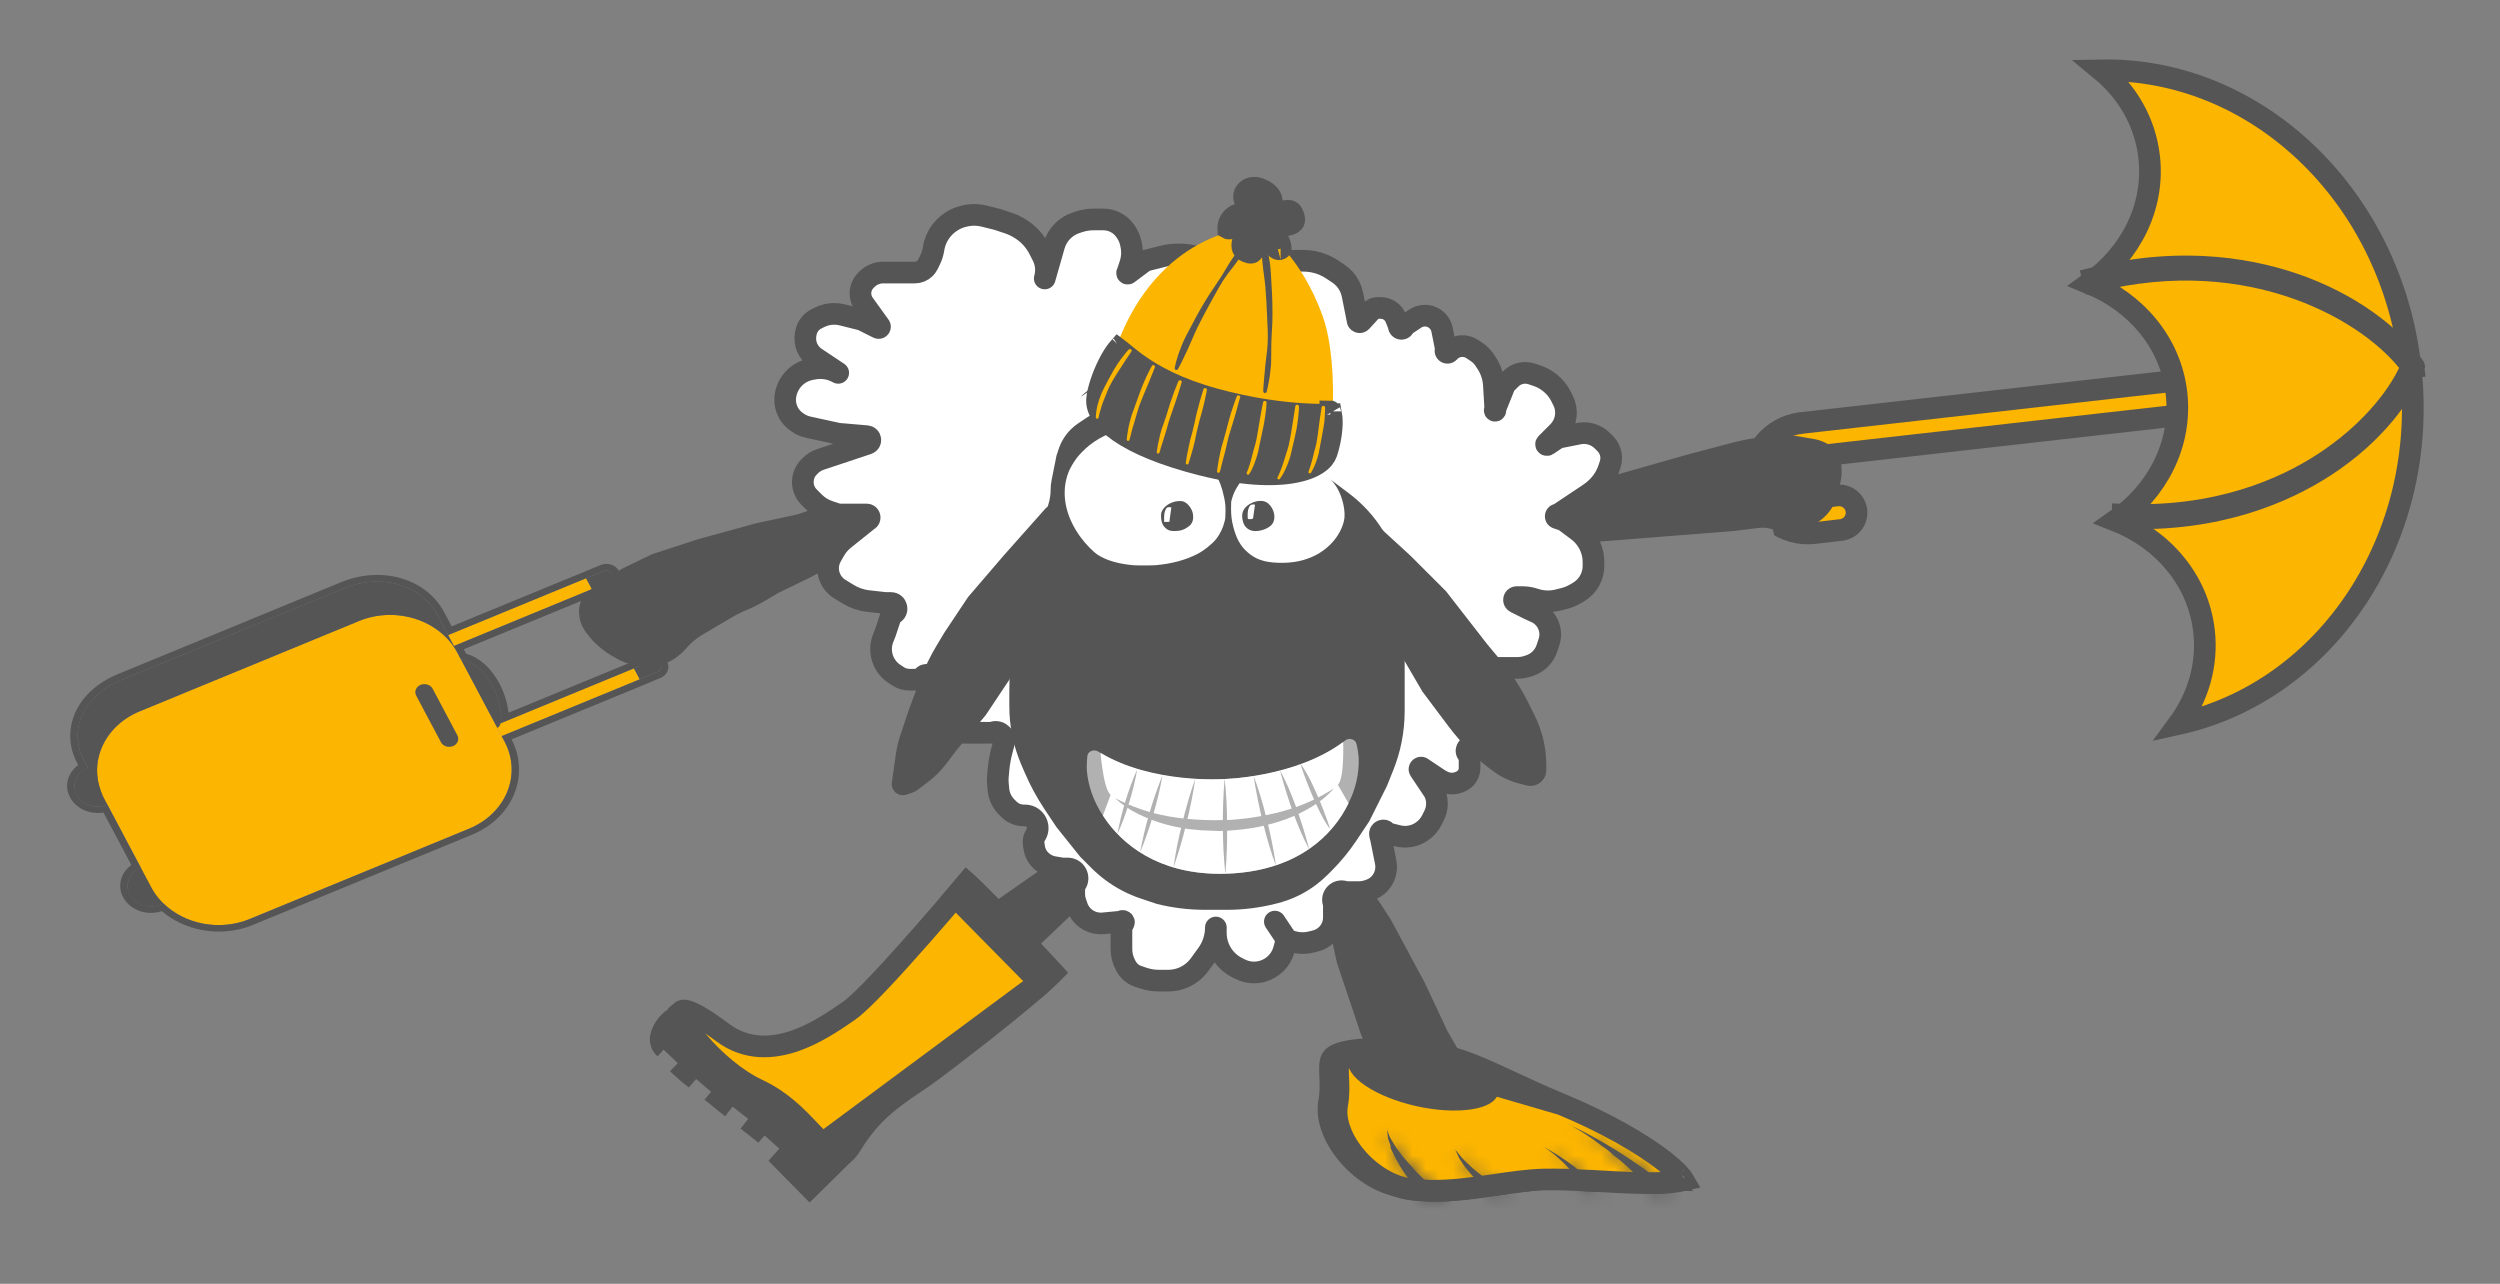
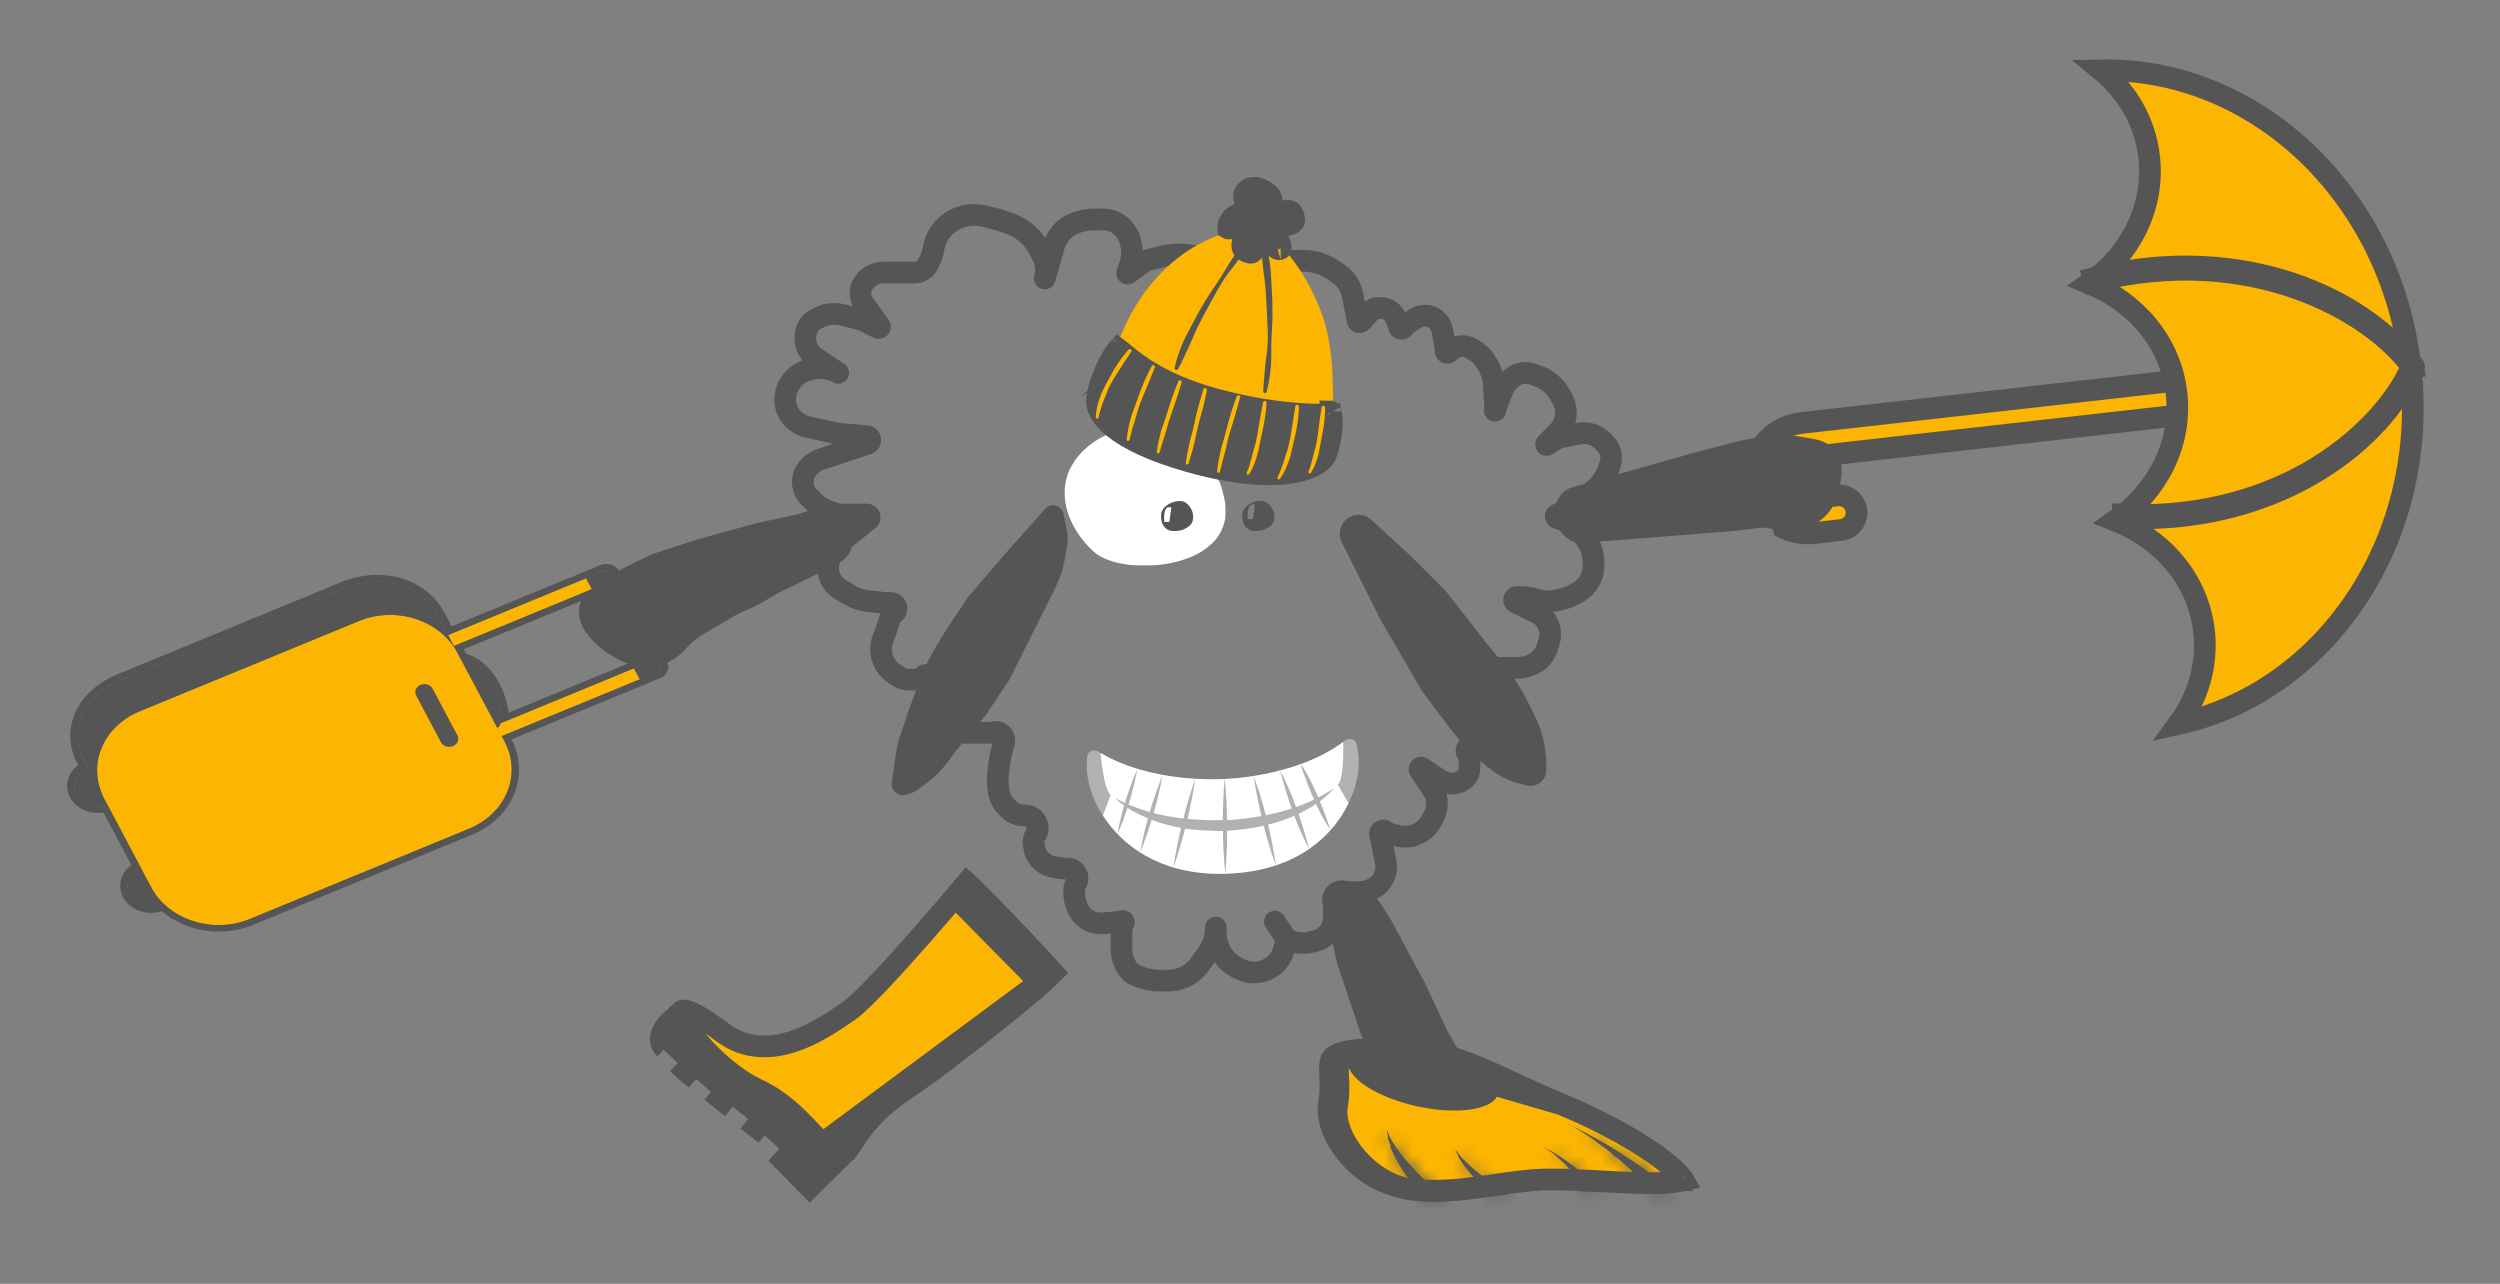
<svg xmlns="http://www.w3.org/2000/svg" width="185" height="95" viewBox="0 0 185 95" fill="none">
  <rect x="0" y="0" width="185" height="95" fill="#808080" stroke="none" />
  <g clip-path="url(#clip0_999_182)">
    <path d="M164.892 30.317L165.691 30.227L165.598 29.429L165.487 28.468L165.395 27.674L164.601 27.764L133.277 31.303L133.275 31.304C132.196 31.429 131.21 31.977 130.535 32.827C129.859 33.676 129.549 34.759 129.674 35.837L129.674 35.837C129.8 36.923 130.353 37.913 131.212 38.591C132.07 39.268 133.163 39.577 134.25 39.451L134.25 39.451L136.245 39.218C136.245 39.218 136.245 39.218 136.245 39.218C136.583 39.179 136.893 39.007 137.105 38.741C137.317 38.474 137.415 38.133 137.376 37.794L137.376 37.794C137.356 37.626 137.304 37.463 137.221 37.315C137.139 37.168 137.028 37.038 136.895 36.933C136.763 36.828 136.611 36.751 136.448 36.705C136.286 36.659 136.117 36.646 135.949 36.665C135.949 36.665 135.949 36.665 135.949 36.665L133.938 36.899L133.938 36.899C133.737 36.923 133.533 36.906 133.338 36.851C133.144 36.796 132.962 36.704 132.804 36.579C132.646 36.454 132.514 36.299 132.416 36.124C132.318 35.948 132.256 35.755 132.233 35.556L132.233 35.556C132.209 35.356 132.226 35.154 132.281 34.961C132.337 34.767 132.43 34.586 132.555 34.428C132.681 34.27 132.837 34.138 133.014 34.039C133.19 33.941 133.385 33.879 133.586 33.855C133.586 33.855 133.586 33.855 133.587 33.855L164.892 30.317ZM133.367 32.1L133.367 32.1L133.367 32.1Z" fill="#FCB500" stroke="#555555" stroke-width="1.603" />
    <path d="M161.058 29.083C160.624 25.341 158.048 22.368 154.611 20.969C157.638 18.819 159.467 15.332 159.034 11.59L159.034 11.59C158.736 9.01 157.414 6.791 155.497 5.205C166.812 4.984 176.891 14.305 178.368 27.066C179.84 39.784 172.213 51.14 161.207 53.577C162.647 51.615 163.387 49.203 163.095 46.68C162.658 42.9 160.035 39.906 156.547 38.525C159.627 36.38 161.496 32.863 161.058 29.083L161.058 29.083Z" fill="#FCB500" stroke="#555555" stroke-width="1.603" />
    <path d="M157.098 38.33C164.131 38.622 169.11 36.408 172.047 34.498C175.757 32.087 177.816 29.131 178.593 27.161L178.486 27.044C177.722 28.983 175.599 31.903 171.932 34.287C169.018 36.181 164.078 38.378 157.095 38.088L157.098 38.33Z" fill="#555555" stroke="#555555" stroke-width="1.603" />
    <path d="M154.876 20.595L154.934 20.831C166.683 17.855 175.622 23.141 178.498 27.171L178.59 27.161L178.573 27.036C177.316 25.274 174.574 22.821 170.391 21.248C167.07 19.999 161.68 18.871 154.876 20.595Z" fill="#555555" stroke="#555555" stroke-width="1.603" />
  </g>
  <path d="M112.505 87.434L102.554 77.788L102.187 77.801L102.187 77.801C100.886 77.847 100.123 77.996 99.68 78.181C99.288 78.345 99.198 78.51 99.151 78.657C99.075 78.896 99.08 79.216 99.109 79.795L99.111 79.831C99.137 80.353 99.171 81.02 99.043 81.742L112.505 87.434ZM112.505 87.434C111.916 87.506 111.32 87.594 110.727 87.682C110.333 87.741 109.94 87.799 109.551 87.853C107.935 88.074 106.307 88.223 104.639 88.032C103.114 87.857 101.582 86.92 100.484 85.647C99.374 84.359 98.84 82.89 99.043 81.742L112.505 87.434Z" fill="#FCB500" stroke="#555555" stroke-width="1.603" />
  <path d="M103.908 87.849L103.908 87.849L103.901 87.848C102.374 87.675 100.85 86.739 99.763 85.467C98.665 84.182 98.142 82.713 98.352 81.564C98.485 80.845 98.456 80.18 98.434 79.659L98.433 79.62C98.408 79.043 98.406 78.723 98.484 78.483C98.533 78.333 98.627 78.166 99.023 78.001C99.47 77.816 100.236 77.667 101.538 77.621L102.237 77.597L102.238 77.597C106.027 77.464 108.025 78.394 111.195 79.868C112.278 80.372 113.497 80.939 114.971 81.55C118.182 82.882 120.958 84.475 122.608 85.782C123.37 86.387 123.803 86.862 123.978 87.164C123.742 87.221 123.452 87.27 123.116 87.305C122.891 87.327 122.656 87.344 122.413 87.356C121.087 87.42 119.447 87.331 117.803 87.238L117.802 87.238L117.207 87.205L116.614 87.172C115.653 87.112 114.683 87.088 113.734 87.102L113.716 87.102L113.698 87.103C112.689 87.163 111.74 87.266 110.889 87.411L110.053 87.528L110.043 87.529L110.033 87.531C109.031 87.696 107.928 87.825 106.749 87.915L106.742 87.915L106.701 87.913L106.66 87.916C106.231 87.942 105.778 87.952 105.315 87.945L105.247 87.942L105.211 87.941L105.204 87.94L105.197 87.94C104.758 87.931 104.32 87.9 103.908 87.849ZM124.055 87.336C124.054 87.336 124.054 87.334 124.054 87.331C124.054 87.334 124.055 87.336 124.055 87.336ZM124.153 87.108C124.156 87.106 124.157 87.105 124.157 87.105C124.157 87.105 124.156 87.106 124.153 87.108Z" fill="#555555" stroke="#555555" stroke-width="1.603" />
  <path d="M102.127 77.799L102.126 77.799C100.826 77.844 100.061 77.993 99.616 78.178C99.221 78.342 99.128 78.509 99.079 78.658C99.001 78.897 99.004 79.218 99.029 79.795L99.031 79.835C99.054 80.356 99.084 81.022 98.952 81.741L98.952 81.741C98.743 82.89 99.265 84.357 100.363 85.642C101.45 86.914 102.972 87.85 104.497 88.026C106.165 88.218 107.795 88.07 109.414 87.85C109.799 87.798 110.187 87.741 110.576 87.684C111.791 87.505 113.015 87.325 114.175 87.286L114.187 87.286L114.187 87.286C115.177 87.268 116.192 87.292 117.197 87.356L117.783 87.379L117.796 87.379L117.796 87.379C117.965 87.389 118.135 87.399 118.305 87.408C119.969 87.502 121.648 87.597 123.001 87.53L123.007 87.53L123.007 87.53C123.262 87.519 123.507 87.502 123.742 87.48C124.069 87.447 124.354 87.4 124.588 87.345C124.408 87.039 123.971 86.563 123.207 85.959C121.554 84.651 118.779 83.058 115.567 81.726L102.127 77.799ZM102.127 77.799L102.832 77.774M102.127 77.799L102.832 77.774M102.832 77.774C102.832 77.774 102.832 77.774 102.833 77.774M102.832 77.774L102.833 77.774M102.833 77.774C106.627 77.642 108.626 78.572 111.795 80.047C112.877 80.55 114.095 81.117 115.566 81.726L102.833 77.774ZM124.667 87.522C124.667 87.522 124.667 87.52 124.666 87.516C124.667 87.52 124.667 87.522 124.667 87.522ZM124.773 87.286C124.773 87.286 124.772 87.287 124.769 87.288C124.771 87.287 124.773 87.286 124.773 87.286Z" fill="#FCB500" stroke="#555555" stroke-width="1.603" />
  <mask id="path-8-inside-1_999_182" fill="white">
    <path d="M115.98 83.164C116.015 83.179 116.172 83.255 116.411 83.371C116.65 83.487 117.123 83.703 117.535 83.935L118.238 84.317C118.488 84.453 118.714 84.599 118.975 84.747C119.236 84.896 119.497 85.056 119.74 85.209L120.486 85.694C120.74 85.856 120.965 86.017 121.202 86.178C121.438 86.34 121.669 86.501 121.871 86.648C122.273 86.954 122.665 87.239 122.951 87.492C123.1 87.618 123.237 87.732 123.351 87.834C123.466 87.936 123.545 88.022 123.613 88.095C123.681 88.168 123.76 88.245 123.794 88.281C123.55 88.303 123.295 88.32 123.033 88.33L122.25 88.345C122.25 88.345 122.195 88.262 122.089 88.117C122.045 88.043 121.983 87.96 121.911 87.856C121.838 87.751 121.73 87.647 121.623 87.525C121.426 87.285 121.112 86.996 120.805 86.689C120.652 86.531 120.457 86.379 120.28 86.213C120.103 86.046 119.926 85.888 119.708 85.725C119.489 85.563 119.294 85.405 119.135 85.247C118.976 85.089 118.709 84.926 118.508 84.779C118.306 84.631 118.111 84.479 117.932 84.343C117.754 84.207 117.516 84.074 117.355 83.955C117.009 83.712 116.631 83.518 116.405 83.377C116.179 83.236 116.015 83.179 115.98 83.164Z" />
  </mask>
  <path d="M115.98 83.164C116.015 83.179 116.172 83.255 116.411 83.371C116.65 83.487 117.123 83.703 117.535 83.935L118.238 84.317C118.488 84.453 118.714 84.599 118.975 84.747C119.236 84.896 119.497 85.056 119.74 85.209L120.486 85.694C120.74 85.856 120.965 86.017 121.202 86.178C121.438 86.34 121.669 86.501 121.871 86.648C122.273 86.954 122.665 87.239 122.951 87.492C123.1 87.618 123.237 87.732 123.351 87.834C123.466 87.936 123.545 88.022 123.613 88.095C123.681 88.168 123.76 88.245 123.794 88.281C123.55 88.303 123.295 88.32 123.033 88.33L122.25 88.345C122.25 88.345 122.195 88.262 122.089 88.117C122.045 88.043 121.983 87.96 121.911 87.856C121.838 87.751 121.73 87.647 121.623 87.525C121.426 87.285 121.112 86.996 120.805 86.689C120.652 86.531 120.457 86.379 120.28 86.213C120.103 86.046 119.926 85.888 119.708 85.725C119.489 85.563 119.294 85.405 119.135 85.247C118.976 85.089 118.709 84.926 118.508 84.779C118.306 84.631 118.111 84.479 117.932 84.343C117.754 84.207 117.516 84.074 117.355 83.955C117.009 83.712 116.631 83.518 116.405 83.377C116.179 83.236 116.015 83.179 115.98 83.164Z" fill="#555555" />
  <path d="M117.535 83.935L116.736 85.333L116.746 85.339L116.757 85.345L117.535 83.935ZM118.238 84.317L119.018 82.908L119.016 82.907L118.238 84.317ZM119.74 85.209L120.626 83.863L120.615 83.856L120.604 83.849L119.74 85.209ZM120.486 85.694L119.6 87.04L119.607 87.044L119.613 87.048L120.486 85.694ZM121.871 86.648L122.851 85.369L122.84 85.361L122.829 85.353L121.871 86.648ZM122.951 87.492L121.88 88.696L121.893 88.708L121.906 88.719L122.951 87.492ZM123.794 88.281L123.92 89.878L127.221 89.582L124.971 87.18L123.794 88.281ZM123.033 88.33L123.045 89.933L123.063 89.932L123.08 89.931L123.033 88.33ZM122.25 88.345L120.915 89.247L121.395 89.963L122.262 89.947L122.25 88.345ZM122.089 88.117L120.712 88.954L120.748 89.013L120.788 89.07L122.089 88.117ZM121.623 87.525L120.377 88.549L120.396 88.572L120.416 88.594L121.623 87.525ZM120.805 86.689L119.647 87.811L119.656 87.82L119.664 87.829L120.805 86.689ZM117.355 83.955L118.317 82.662L118.302 82.651L118.287 82.641L117.355 83.955ZM115.332 84.637C115.311 84.628 115.302 84.624 115.329 84.636C115.348 84.645 115.375 84.658 115.41 84.675C115.481 84.709 115.578 84.756 115.698 84.814L117.124 81.928C116.917 81.827 116.706 81.725 116.627 81.691L115.332 84.637ZM115.698 84.814C115.983 84.952 116.38 85.133 116.736 85.333L118.334 82.537C117.866 82.273 117.317 82.021 117.124 81.928L115.698 84.814ZM116.757 85.345L117.46 85.727L119.016 82.907L118.313 82.525L116.757 85.345ZM117.459 85.726C117.74 85.879 117.762 85.91 118.17 86.142L119.78 83.352C119.665 83.287 119.237 83.027 119.018 82.908L117.459 85.726ZM118.17 86.142C118.401 86.273 118.638 86.419 118.876 86.569L120.604 83.849C120.356 83.693 120.072 83.518 119.78 83.352L118.17 86.142ZM118.854 86.555L119.6 87.04L121.372 84.348L120.626 83.863L118.854 86.555ZM119.613 87.048C119.84 87.193 120.014 87.318 120.288 87.505L122.116 84.851C121.917 84.715 121.64 84.519 121.358 84.34L119.613 87.048ZM120.288 87.505C120.516 87.661 120.731 87.811 120.912 87.944L122.829 85.353C122.607 85.19 122.36 85.018 122.116 84.851L120.288 87.505ZM120.89 87.927C121.343 88.272 121.652 88.495 121.88 88.696L124.022 86.287C123.678 85.982 123.204 85.637 122.851 85.369L120.89 87.927ZM121.906 88.719C122.068 88.857 122.182 88.951 122.277 89.036L124.426 86.632C124.292 86.513 124.131 86.378 123.995 86.264L121.906 88.719ZM122.277 89.036C122.328 89.082 122.359 89.115 122.436 89.197L124.79 86.993C124.73 86.93 124.603 86.79 124.426 86.632L122.277 89.036ZM122.436 89.197C122.486 89.25 122.536 89.301 122.569 89.335C122.589 89.355 122.6 89.366 122.612 89.378C122.624 89.391 122.624 89.39 122.617 89.383L124.971 87.18C124.948 87.155 124.925 87.131 124.911 87.117C124.896 87.102 124.876 87.082 124.863 87.069C124.831 87.037 124.808 87.012 124.79 86.993L122.436 89.197ZM123.669 86.685C123.452 86.705 123.224 86.719 122.987 86.729L123.08 89.931C123.366 89.92 123.647 89.902 123.92 89.878L123.669 86.685ZM123.022 86.728L122.238 86.742L122.262 89.947L123.045 89.933L123.022 86.728ZM122.25 88.345C123.586 87.442 123.586 87.442 123.586 87.442C123.586 87.442 123.585 87.442 123.585 87.442C123.585 87.442 123.585 87.442 123.585 87.442C123.585 87.442 123.585 87.441 123.585 87.441C123.585 87.441 123.585 87.441 123.584 87.44C123.584 87.44 123.584 87.439 123.583 87.438C123.582 87.436 123.581 87.435 123.579 87.432C123.576 87.428 123.572 87.422 123.567 87.415C123.558 87.401 123.545 87.382 123.528 87.358C123.495 87.311 123.448 87.245 123.389 87.163L120.788 89.07C120.835 89.133 120.869 89.181 120.89 89.212C120.901 89.227 120.908 89.238 120.912 89.244C120.915 89.247 120.916 89.249 120.916 89.249C120.916 89.25 120.916 89.25 120.916 89.249C120.916 89.249 120.916 89.249 120.916 89.249C120.916 89.248 120.915 89.248 120.915 89.248C120.915 89.248 120.915 89.248 120.915 89.248C120.915 89.248 120.915 89.248 120.915 89.248C120.915 89.248 120.915 89.248 120.915 89.248C120.915 89.247 120.915 89.247 122.25 88.345ZM123.465 87.279C123.388 87.15 123.26 86.973 123.234 86.935L120.587 88.776C120.609 88.808 120.63 88.837 120.647 88.861C120.665 88.888 120.678 88.905 120.69 88.923C120.716 88.96 120.718 88.964 120.712 88.954L123.465 87.279ZM123.234 86.935C123.135 86.793 123.031 86.677 122.972 86.611C122.883 86.513 122.881 86.514 122.83 86.456L120.416 88.594C120.455 88.638 120.491 88.678 120.52 88.708C120.552 88.743 120.569 88.761 120.588 88.782C120.605 88.801 120.611 88.808 120.612 88.81C120.613 88.811 120.603 88.799 120.587 88.776L123.234 86.935ZM122.869 86.502C122.606 86.181 122.171 85.775 121.946 85.55L119.664 87.829C120.053 88.217 120.246 88.389 120.377 88.549L122.869 86.502ZM121.963 85.568C121.836 85.437 121.705 85.321 121.614 85.242C121.508 85.15 121.448 85.098 121.388 85.041L119.173 87.384C119.289 87.494 119.415 87.602 119.489 87.667C119.578 87.745 119.621 87.784 119.647 87.811L121.963 85.568ZM121.388 85.041C121.192 84.857 120.963 84.65 120.673 84.435L118.743 87.016C118.89 87.125 119.015 87.236 119.173 87.384L121.388 85.041ZM120.673 84.435C120.481 84.293 120.354 84.186 120.272 84.105L117.997 86.389C118.234 86.624 118.497 86.834 118.743 87.016L120.673 84.435ZM120.272 84.105C120.092 83.925 119.892 83.781 119.772 83.697C119.595 83.572 119.563 83.554 119.466 83.483L117.549 86.074C117.62 86.126 117.69 86.175 117.747 86.214C117.81 86.257 117.855 86.288 117.902 86.321C117.946 86.353 117.976 86.375 117.996 86.391C118.018 86.407 118.014 86.406 117.997 86.389L120.272 84.105ZM119.466 83.483C119.281 83.348 119.109 83.213 118.916 83.066L116.949 85.62C117.112 85.744 117.331 85.914 117.549 86.074L119.466 83.483ZM118.916 83.066C118.766 82.951 118.607 82.85 118.511 82.789C118.387 82.71 118.343 82.682 118.317 82.662L116.393 85.249C116.528 85.348 116.684 85.445 116.764 85.496C116.871 85.565 116.921 85.598 116.949 85.62L118.916 83.066ZM118.287 82.641C117.928 82.388 117.297 82.035 117.267 82.016L115.543 84.738C115.684 84.826 115.895 84.944 116.016 85.015C116.169 85.104 116.305 85.187 116.422 85.269L118.287 82.641ZM117.267 82.016C117.088 81.904 116.929 81.823 116.802 81.764C116.738 81.736 116.684 81.713 116.644 81.697C116.625 81.689 116.609 81.683 116.601 81.68C116.584 81.673 116.604 81.681 116.627 81.691L115.332 84.637C115.352 84.646 115.369 84.653 115.376 84.655C115.384 84.659 115.392 84.662 115.396 84.663C115.405 84.667 115.409 84.668 115.414 84.67C115.422 84.674 115.43 84.677 115.44 84.682C115.46 84.691 115.496 84.709 115.543 84.738L117.267 82.016Z" fill="#555555" mask="url(#path-8-inside-1_999_182)" />
  <mask id="path-10-inside-2_999_182" fill="white">
    <path d="M114.25 84.862C114.36 84.924 114.656 85.101 115.061 85.349C115.334 85.501 115.576 85.683 115.865 85.876C116.153 86.07 116.441 86.278 116.682 86.486C116.922 86.695 117.192 86.906 117.415 87.1C117.638 87.294 117.795 87.486 117.949 87.645C118.102 87.805 118.196 87.942 118.269 88.036C118.342 88.13 118.374 88.215 118.374 88.215L117.778 88.181L117.182 88.157C117.183 88.133 117.185 88.096 117.146 88.043C117.121 87.954 117.05 87.824 116.98 87.667C116.91 87.511 116.788 87.327 116.643 87.132C116.497 86.936 116.353 86.725 116.149 86.516C115.944 86.308 115.776 86.096 115.541 85.901C115.306 85.707 115.148 85.523 114.935 85.367C114.578 85.107 114.336 84.923 114.25 84.862Z" />
  </mask>
  <path d="M114.25 84.862C114.36 84.924 114.656 85.101 115.061 85.349C115.334 85.501 115.576 85.683 115.865 85.876C116.153 86.07 116.441 86.278 116.682 86.486C116.922 86.695 117.192 86.906 117.415 87.1C117.638 87.294 117.795 87.486 117.949 87.645C118.102 87.805 118.196 87.942 118.269 88.036C118.342 88.13 118.374 88.215 118.374 88.215L117.778 88.181L117.182 88.157C117.183 88.133 117.185 88.096 117.146 88.043C117.121 87.954 117.05 87.824 116.98 87.667C116.91 87.511 116.788 87.327 116.643 87.132C116.497 86.936 116.353 86.725 116.149 86.516C115.944 86.308 115.776 86.096 115.541 85.901C115.306 85.707 115.148 85.523 114.935 85.367C114.578 85.107 114.336 84.923 114.25 84.862Z" fill="#555555" />
  <path d="M114.25 84.862L115.049 83.463L113.313 86.173L114.25 84.862ZM115.061 85.349L114.211 86.718L114.239 86.735L114.268 86.751L115.061 85.349ZM118.374 88.215L118.264 89.815L120.739 89.957L119.878 87.642L118.374 88.215ZM117.778 88.181L117.888 86.581L117.874 86.58L117.86 86.579L117.778 88.181ZM117.182 88.157L115.58 88.093L115.498 89.695L117.1 89.758L117.182 88.157ZM117.146 88.043L115.602 88.497L115.68 88.771L115.849 89.001L117.146 88.043ZM114.935 85.367L115.892 84.07L115.89 84.069L114.935 85.367ZM113.451 86.26C113.531 86.305 113.8 86.466 114.211 86.718L115.911 83.981C115.511 83.736 115.19 83.542 115.049 83.463L113.451 86.26ZM114.268 86.751C114.465 86.861 114.582 86.956 114.96 87.21L116.769 84.543C116.57 84.409 116.203 84.142 115.854 83.948L114.268 86.751ZM114.96 87.21C115.227 87.389 115.453 87.555 115.622 87.701L117.741 85.271C117.429 85.001 117.08 84.751 116.769 84.543L114.96 87.21ZM115.622 87.701C115.761 87.821 115.905 87.939 116.027 88.04C116.156 88.147 116.262 88.233 116.353 88.313L118.476 85.887C118.345 85.772 118.204 85.656 118.082 85.557C117.954 85.451 117.843 85.359 117.741 85.271L115.622 87.701ZM116.353 88.313C116.41 88.362 116.465 88.417 116.532 88.488C116.567 88.526 116.6 88.562 116.643 88.609C116.683 88.653 116.733 88.707 116.785 88.761L119.112 86.529C119.06 86.475 118.768 86.141 118.476 85.887L116.353 88.313ZM116.785 88.761C116.862 88.841 116.872 88.865 116.997 89.026L119.542 87.046C119.52 87.019 119.342 86.768 119.112 86.529L116.785 88.761ZM116.997 89.026C116.962 88.981 116.938 88.94 116.921 88.907C116.912 88.889 116.903 88.871 116.895 88.852C116.891 88.842 116.886 88.832 116.882 88.822C116.88 88.816 116.878 88.811 116.876 88.805C116.875 88.802 116.873 88.799 116.872 88.796C116.872 88.795 116.871 88.793 116.871 88.792C116.87 88.791 116.87 88.79 116.87 88.79C116.87 88.789 116.87 88.789 116.869 88.788C116.869 88.788 116.869 88.788 116.869 88.788C116.869 88.788 116.869 88.787 118.374 88.215C119.878 87.642 119.878 87.642 119.878 87.642C119.878 87.642 119.878 87.641 119.878 87.641C119.878 87.641 119.877 87.64 119.877 87.64C119.877 87.639 119.877 87.638 119.876 87.638C119.876 87.636 119.875 87.635 119.875 87.633C119.873 87.63 119.872 87.626 119.871 87.623C119.868 87.616 119.865 87.608 119.862 87.6C119.856 87.585 119.848 87.567 119.84 87.548C119.824 87.51 119.803 87.465 119.776 87.415C119.726 87.316 119.65 87.185 119.542 87.046L116.997 89.026ZM118.484 86.615L117.888 86.581L117.668 89.78L118.264 89.815L118.484 86.615ZM117.86 86.579L117.263 86.556L117.1 89.758L117.696 89.782L117.86 86.579ZM118.784 88.221C118.785 88.194 118.8 87.988 118.743 87.739C118.686 87.485 118.575 87.266 118.443 87.085L115.849 89.001C115.755 88.873 115.664 88.699 115.615 88.482C115.591 88.379 115.582 88.285 115.579 88.209C115.577 88.14 115.58 88.084 115.58 88.093L118.784 88.221ZM118.689 87.59C118.66 87.484 118.625 87.397 118.602 87.34C118.577 87.281 118.552 87.227 118.534 87.188C118.487 87.089 118.474 87.064 118.446 87.001L115.514 88.333C115.538 88.388 115.561 88.438 115.58 88.478C115.589 88.497 115.599 88.517 115.606 88.532C115.614 88.549 115.62 88.561 115.625 88.573C115.637 88.597 115.639 88.602 115.637 88.597C115.636 88.595 115.62 88.557 115.602 88.497L118.689 87.59ZM118.446 87.001C118.302 86.678 118.092 86.379 117.935 86.167L115.351 88.096C115.41 88.175 115.453 88.238 115.484 88.286C115.517 88.337 115.521 88.351 115.514 88.333L118.446 87.001ZM117.935 86.167C117.83 86.026 117.602 85.696 117.301 85.389L114.996 87.644C115.104 87.754 115.165 87.846 115.351 88.096L117.935 86.167ZM117.301 85.389C117.242 85.329 116.885 84.922 116.573 84.663L114.509 87.14C114.667 87.271 114.646 87.287 114.996 87.644L117.301 85.389ZM116.573 84.663C116.503 84.606 116.448 84.553 116.336 84.447C116.236 84.354 116.083 84.21 115.892 84.07L113.978 86.664C114 86.68 114.032 86.706 114.123 86.792C114.202 86.866 114.343 87.003 114.509 87.14L116.573 84.663ZM115.89 84.069C115.717 83.943 115.573 83.836 115.459 83.751C115.357 83.675 115.25 83.595 115.186 83.55L113.313 86.173C113.313 86.173 113.314 86.173 113.315 86.174C113.315 86.174 113.317 86.175 113.318 86.177C113.322 86.179 113.326 86.182 113.332 86.186C113.344 86.195 113.359 86.206 113.378 86.22C113.416 86.249 113.463 86.284 113.523 86.328C113.64 86.416 113.795 86.531 113.98 86.665L115.89 84.069Z" fill="#555555" mask="url(#path-10-inside-2_999_182)" />
  <mask id="path-12-inside-3_999_182" fill="white">
    <path d="M105.808 88.917L105.591 88.722C105.511 88.649 105.408 88.563 105.299 88.463C105.191 88.363 105.089 88.243 104.976 88.117C104.721 87.862 104.508 87.572 104.256 87.259C104.126 87.102 104.033 86.947 103.916 86.778C103.799 86.609 103.682 86.448 103.595 86.281C103.508 86.113 103.402 85.948 103.309 85.785C103.216 85.622 103.153 85.46 103.077 85.305C103.001 85.15 102.895 84.997 102.903 84.853C102.91 84.709 102.815 84.576 102.78 84.451C102.679 84.201 102.696 83.993 102.667 83.852C102.638 83.711 102.643 83.626 102.643 83.626C102.643 83.626 102.674 83.708 102.733 83.853C102.791 83.998 102.852 84.204 103.025 84.452L103.273 84.854C103.355 84.995 103.485 85.145 103.597 85.3C103.708 85.454 103.826 85.612 103.973 85.77C104.12 85.928 104.261 86.097 104.408 86.263C104.555 86.428 104.696 86.595 104.849 86.753C105.002 86.911 105.155 87.069 105.326 87.227C105.663 87.544 105.959 87.827 106.269 88.064L106.677 88.391C106.815 88.489 106.936 88.575 107.04 88.646C107.242 88.786 107.356 88.885 107.356 88.885L105.808 88.917Z" />
  </mask>
  <path d="M105.808 88.917L105.591 88.722C105.511 88.649 105.408 88.563 105.299 88.463C105.191 88.363 105.089 88.243 104.976 88.117C104.721 87.862 104.508 87.572 104.256 87.259C104.126 87.102 104.033 86.947 103.916 86.778C103.799 86.609 103.682 86.448 103.595 86.281C103.508 86.113 103.402 85.948 103.309 85.785C103.216 85.622 103.153 85.46 103.077 85.305C103.001 85.15 102.895 84.997 102.903 84.853C102.91 84.709 102.815 84.576 102.78 84.451C102.679 84.201 102.696 83.993 102.667 83.852C102.638 83.711 102.643 83.626 102.643 83.626C102.643 83.626 102.674 83.708 102.733 83.853C102.791 83.998 102.852 84.204 103.025 84.452L103.273 84.854C103.355 84.995 103.485 85.145 103.597 85.3C103.708 85.454 103.826 85.612 103.973 85.77C104.12 85.928 104.261 86.097 104.408 86.263C104.555 86.428 104.696 86.595 104.849 86.753C105.002 86.911 105.155 87.069 105.326 87.227C105.663 87.544 105.959 87.827 106.269 88.064L106.677 88.391C106.815 88.489 106.936 88.575 107.04 88.646C107.242 88.786 107.356 88.885 107.356 88.885L105.808 88.917Z" fill="#555555" />
  <path d="M105.808 88.917L104.726 90.113L105.193 90.533L105.824 90.519L105.808 88.917ZM105.591 88.722L104.501 89.909L104.509 89.917L105.591 88.722ZM104.976 88.117L106.176 87.04L106.147 87.007L106.115 86.976L104.976 88.117ZM104.256 87.259L105.507 86.243L105.499 86.233L104.256 87.259ZM102.78 84.451L104.323 83.997L104.3 83.916L104.269 83.839L102.78 84.451ZM102.643 83.626L104.14 83.033L101.041 83.562L102.643 83.626ZM103.025 84.452L104.392 83.599L104.37 83.563L104.346 83.529L103.025 84.452ZM103.273 84.854L104.662 84.037L104.651 84.019L104.641 84.001L103.273 84.854ZM105.326 87.227L106.434 86.056L106.425 86.047L105.326 87.227ZM106.269 88.064L107.283 86.811L107.268 86.799L107.252 86.787L106.269 88.064ZM106.677 88.391L105.663 89.644L105.7 89.674L105.738 89.701L106.677 88.391ZM107.04 88.646L107.965 87.326L107.955 87.32L107.04 88.646ZM107.356 88.885L107.372 90.487L111.579 90.398L108.412 87.667L107.356 88.885ZM106.889 87.722L106.672 87.526L104.509 89.917L104.726 90.113L106.889 87.722ZM106.681 87.534C106.625 87.483 106.562 87.428 106.52 87.392C106.472 87.35 106.433 87.315 106.395 87.28L104.204 89.645C104.274 89.71 104.341 89.769 104.391 89.813C104.448 89.863 104.477 89.888 104.501 89.909L106.681 87.534ZM106.395 87.28C106.358 87.246 106.333 87.215 106.176 87.04L103.777 89.194C103.846 89.272 104.024 89.479 104.204 89.645L106.395 87.28ZM106.115 86.976C105.939 86.8 105.827 86.638 105.507 86.243L103.004 88.275C103.19 88.505 103.502 88.924 103.838 89.258L106.115 86.976ZM105.499 86.233C105.424 86.142 105.426 86.127 105.238 85.856L102.593 87.7C102.64 87.766 102.828 88.062 103.012 88.286L105.499 86.233ZM105.238 85.856C105.086 85.637 105.048 85.584 105.02 85.53L102.169 87.031C102.315 87.312 102.512 87.582 102.593 87.7L105.238 85.856ZM105.02 85.53C104.919 85.335 104.741 85.043 104.705 84.979L101.914 86.591C102.064 86.853 102.096 86.891 102.169 87.031L105.02 85.53ZM104.705 84.979C104.636 84.859 104.676 84.907 104.52 84.588L101.634 86.021C101.662 86.078 101.675 86.109 101.728 86.225C101.772 86.32 101.833 86.45 101.914 86.591L104.705 84.979ZM104.52 84.588C104.486 84.519 104.449 84.451 104.435 84.424C104.414 84.385 104.413 84.382 104.416 84.389C104.42 84.397 104.443 84.448 104.465 84.526C104.487 84.607 104.514 84.743 104.505 84.916L101.301 84.789C101.277 85.258 101.437 85.621 101.501 85.76C101.539 85.843 101.579 85.917 101.599 85.954C101.625 86.004 101.63 86.013 101.634 86.021L104.52 84.588ZM104.505 84.916C104.527 84.482 104.392 84.145 104.344 84.026C104.33 83.991 104.316 83.96 104.308 83.941C104.297 83.916 104.295 83.912 104.292 83.904C104.284 83.887 104.304 83.929 104.323 83.997L101.237 84.906C101.256 84.975 101.277 85.033 101.294 85.079C101.311 85.124 101.327 85.162 101.339 85.189C101.349 85.213 101.361 85.242 101.365 85.249C101.371 85.263 101.371 85.265 101.371 85.263C101.37 85.261 101.35 85.214 101.332 85.141C101.314 85.064 101.293 84.942 101.301 84.789L104.505 84.916ZM104.269 83.839C104.289 83.889 104.292 83.924 104.289 83.904C104.287 83.88 104.286 83.873 104.28 83.803C104.277 83.775 104.273 83.735 104.268 83.69C104.262 83.644 104.253 83.584 104.239 83.516L101.095 84.188C101.083 84.131 101.082 84.096 101.085 84.136C101.087 84.153 101.094 84.24 101.103 84.317C101.125 84.499 101.17 84.764 101.291 85.064L104.269 83.839ZM104.239 83.516C104.24 83.522 104.243 83.537 104.245 83.565C104.246 83.579 104.247 83.596 104.247 83.617C104.247 83.627 104.247 83.638 104.246 83.65C104.246 83.656 104.246 83.663 104.246 83.669C104.246 83.672 104.245 83.676 104.245 83.679C104.245 83.681 104.245 83.683 104.245 83.684C104.245 83.685 104.245 83.686 104.245 83.687C104.245 83.687 104.245 83.688 104.245 83.688C104.245 83.688 104.245 83.689 104.245 83.689C104.245 83.689 104.245 83.689 102.643 83.626C101.041 83.562 101.041 83.563 101.041 83.563C101.041 83.563 101.041 83.563 101.041 83.564C101.041 83.564 101.041 83.564 101.041 83.565C101.04 83.566 101.04 83.567 101.04 83.568C101.04 83.569 101.04 83.571 101.04 83.573C101.04 83.577 101.04 83.581 101.04 83.585C101.039 83.592 101.039 83.601 101.039 83.609C101.038 83.627 101.038 83.645 101.038 83.666C101.039 83.707 101.04 83.754 101.043 83.807C101.05 83.912 101.065 84.041 101.095 84.188L104.239 83.516ZM102.643 83.626C101.146 84.219 101.146 84.219 101.146 84.219C101.146 84.219 101.146 84.219 101.146 84.219C101.146 84.219 101.146 84.219 101.146 84.219C101.146 84.219 101.146 84.219 101.146 84.219C101.146 84.219 101.146 84.219 101.146 84.219C101.146 84.22 101.146 84.22 101.147 84.221C101.147 84.222 101.148 84.223 101.148 84.225C101.149 84.228 101.151 84.232 101.153 84.238C101.158 84.249 101.164 84.266 101.172 84.287C101.189 84.328 101.213 84.388 101.243 84.464L104.222 83.241C104.194 83.172 104.173 83.119 104.159 83.083C104.152 83.066 104.147 83.052 104.144 83.044C104.142 83.04 104.141 83.037 104.14 83.035C104.14 83.034 104.14 83.033 104.14 83.033C104.139 83.033 104.139 83.033 104.139 83.033C104.139 83.033 104.139 83.033 104.139 83.033C104.139 83.033 104.139 83.033 104.139 83.033C104.14 83.033 104.14 83.033 104.14 83.033C104.14 83.033 104.14 83.033 104.14 83.033C104.14 83.033 104.14 83.033 102.643 83.626ZM101.243 84.464C101.258 84.502 101.401 84.939 101.704 85.376L104.346 83.529C104.304 83.468 104.324 83.494 104.222 83.241L101.243 84.464ZM101.657 85.305L101.906 85.707L104.641 84.001L104.392 83.599L101.657 85.305ZM101.884 85.671C101.978 85.832 102.082 85.97 102.144 86.051C102.226 86.159 102.252 86.19 102.291 86.246L104.902 84.354C104.861 84.296 104.821 84.243 104.788 84.201C104.748 84.148 104.733 84.13 104.704 84.092C104.653 84.024 104.651 84.017 104.662 84.037L101.884 85.671ZM102.291 86.246C102.41 86.41 102.575 86.636 102.794 86.87L105.152 84.67C105.076 84.589 105.007 84.499 104.902 84.354L102.291 86.246ZM102.794 86.87C102.931 87.016 103.001 87.107 103.203 87.334L105.613 85.192C105.521 85.088 105.31 84.839 105.152 84.67L102.794 86.87ZM103.203 87.334C103.316 87.461 103.506 87.683 103.691 87.874L106.007 85.631C105.886 85.506 105.794 85.395 105.613 85.192L103.203 87.334ZM103.691 87.874C103.84 88.029 104.022 88.216 104.228 88.407L106.425 86.047C106.289 85.921 106.164 85.793 106.007 85.631L103.691 87.874ZM104.218 88.398C104.535 88.697 104.896 89.043 105.286 89.341L107.252 86.787C107.021 86.61 106.79 86.392 106.434 86.056L104.218 88.398ZM105.255 89.317L105.663 89.644L107.691 87.138L107.283 86.811L105.255 89.317ZM105.738 89.701C105.877 89.8 106.008 89.892 106.125 89.972L107.955 87.32C107.864 87.257 107.753 87.179 107.615 87.081L105.738 89.701ZM106.115 89.965C106.188 90.016 106.243 90.057 106.275 90.083C106.291 90.095 106.302 90.104 106.306 90.108C106.308 90.109 106.309 90.11 106.308 90.109C106.308 90.109 106.307 90.108 106.305 90.107C106.305 90.106 106.304 90.106 106.303 90.105C106.303 90.105 106.302 90.104 106.302 90.104C106.302 90.103 106.301 90.103 106.301 90.103C106.301 90.103 106.301 90.103 106.301 90.103C106.301 90.103 106.3 90.103 106.3 90.103C106.3 90.103 106.3 90.102 107.356 88.885C108.412 87.667 108.412 87.667 108.412 87.666C108.412 87.666 108.412 87.666 108.412 87.666C108.412 87.666 108.412 87.666 108.412 87.666C108.411 87.666 108.411 87.665 108.411 87.665C108.41 87.665 108.41 87.664 108.409 87.664C108.408 87.662 108.406 87.661 108.405 87.66C108.402 87.657 108.398 87.654 108.394 87.651C108.386 87.644 108.376 87.636 108.364 87.626C108.341 87.607 108.31 87.582 108.273 87.553C108.197 87.494 108.094 87.416 107.965 87.326L106.115 89.965ZM107.34 87.282L105.792 87.315L105.824 90.519L107.372 90.487L107.34 87.282Z" fill="#555555" mask="url(#path-12-inside-3_999_182)" />
  <mask id="path-14-inside-4_999_182" fill="white">
    <path d="M110.757 88.486C110.64 88.429 110.538 88.37 110.449 88.31C110.311 88.216 110.144 88.085 109.943 87.927C109.742 87.769 109.536 87.586 109.343 87.387C109.151 87.188 108.91 86.978 108.748 86.765C108.586 86.552 108.381 86.341 108.26 86.138C108.139 85.934 107.987 85.753 107.93 85.594C107.778 85.277 107.682 85.065 107.682 85.065L108.115 85.593C108.226 85.749 108.438 85.934 108.637 86.13C108.836 86.326 109.07 86.534 109.329 86.741C109.587 86.947 109.863 87.152 110.122 87.345C110.381 87.537 110.671 87.714 110.908 87.867C111.145 88.019 111.348 88.147 111.504 88.232L111.684 88.344L110.757 88.486Z" />
  </mask>
  <path d="M110.757 88.486C110.64 88.429 110.538 88.37 110.449 88.31C110.311 88.216 110.144 88.085 109.943 87.927C109.742 87.769 109.536 87.586 109.343 87.387C109.151 87.188 108.91 86.978 108.748 86.765C108.586 86.552 108.381 86.341 108.26 86.138C108.139 85.934 107.987 85.753 107.93 85.594C107.778 85.277 107.682 85.065 107.682 85.065L108.115 85.593C108.226 85.749 108.438 85.934 108.637 86.13C108.836 86.326 109.07 86.534 109.329 86.741C109.587 86.947 109.863 87.152 110.122 87.345C110.381 87.537 110.671 87.714 110.908 87.867C111.145 88.019 111.348 88.147 111.504 88.232L111.684 88.344L110.757 88.486Z" fill="#555555" />
  <path d="M110.757 88.486L110.033 89.924L110.484 90.147L110.983 90.07L110.757 88.486ZM110.449 88.31L111.36 86.981L111.358 86.979L110.449 88.31ZM107.93 85.594L109.438 85.033L109.412 84.962L109.38 84.893L107.93 85.594ZM107.682 85.065L108.927 84.041L106.221 85.743L107.682 85.065ZM108.115 85.593L109.425 84.653L109.394 84.61L109.36 84.568L108.115 85.593ZM111.504 88.232L112.365 86.87L112.324 86.845L112.283 86.822L111.504 88.232ZM111.684 88.344L111.91 89.928L116.209 89.267L112.544 86.982L111.684 88.344ZM111.48 87.048C111.415 87.016 111.377 86.993 111.36 86.981L109.539 89.639C109.698 89.747 109.865 89.842 110.033 89.924L111.48 87.048ZM111.358 86.979C111.278 86.925 111.163 86.836 110.945 86.664L108.941 89.189C109.125 89.334 109.343 89.507 109.541 89.641L111.358 86.979ZM110.945 86.664C110.795 86.546 110.642 86.41 110.502 86.265L108.185 88.508C108.431 88.761 108.689 88.991 108.941 89.189L110.945 86.664ZM110.502 86.265C110.167 85.919 110.118 85.903 110.028 85.785L107.468 87.744C107.702 88.052 108.135 88.456 108.185 88.508L110.502 86.265ZM110.028 85.785C109.968 85.706 109.909 85.633 109.86 85.574C109.835 85.544 109.81 85.515 109.789 85.49C109.767 85.463 109.748 85.441 109.73 85.419C109.648 85.32 109.635 85.297 109.642 85.309L106.878 86.967C107.006 87.182 107.156 87.366 107.247 87.476C107.366 87.62 107.412 87.671 107.468 87.744L110.028 85.785ZM109.642 85.309C109.591 85.223 109.541 85.147 109.502 85.088C109.483 85.059 109.464 85.031 109.449 85.009C109.432 84.985 109.42 84.967 109.409 84.95C109.386 84.916 109.381 84.907 109.384 84.912C109.386 84.915 109.411 84.959 109.438 85.033L106.421 86.156C106.477 86.309 106.543 86.435 106.593 86.524C106.644 86.613 106.696 86.692 106.733 86.748C106.828 86.89 106.846 86.912 106.878 86.967L109.642 85.309ZM109.38 84.893C109.307 84.74 109.247 84.612 109.205 84.523C109.185 84.478 109.169 84.444 109.158 84.42C109.153 84.409 109.149 84.4 109.146 84.394C109.145 84.392 109.144 84.39 109.143 84.388C109.143 84.388 109.143 84.387 109.143 84.387C109.143 84.387 109.143 84.387 109.143 84.387C109.143 84.387 109.143 84.387 109.143 84.387C109.143 84.387 109.143 84.387 109.143 84.387C109.143 84.387 109.143 84.387 109.143 84.387C109.143 84.387 109.143 84.387 107.682 85.065C106.221 85.743 106.221 85.743 106.221 85.743C106.221 85.743 106.221 85.743 106.221 85.743C106.221 85.743 106.221 85.743 106.221 85.743C106.221 85.744 106.221 85.744 106.221 85.744C106.221 85.744 106.221 85.744 106.221 85.745C106.222 85.745 106.222 85.746 106.223 85.747C106.223 85.749 106.225 85.752 106.226 85.755C106.23 85.763 106.234 85.773 106.241 85.786C106.253 85.813 106.27 85.851 106.293 85.899C106.338 85.995 106.402 86.132 106.48 86.296L109.38 84.893ZM106.437 86.09L106.87 86.617L109.36 84.568L108.927 84.041L106.437 86.09ZM106.805 86.532C106.947 86.731 107.113 86.898 107.211 86.994C107.267 87.049 107.325 87.104 107.372 87.149C107.422 87.197 107.464 87.238 107.504 87.277L109.77 84.983C109.71 84.924 109.651 84.868 109.602 84.821C109.55 84.771 109.511 84.734 109.475 84.698C109.439 84.663 109.419 84.641 109.407 84.629C109.393 84.614 109.404 84.624 109.425 84.653L106.805 86.532ZM107.504 87.277C107.745 87.514 108.02 87.759 108.319 87.997L110.339 85.484C110.12 85.31 109.927 85.138 109.77 84.983L107.504 87.277ZM108.319 87.997C108.602 88.223 108.9 88.444 109.155 88.634L111.089 86.055C110.826 85.86 110.572 85.671 110.339 85.484L108.319 87.997ZM109.155 88.634C109.471 88.869 109.835 89.092 110.03 89.218L111.785 86.515C111.507 86.337 111.291 86.205 111.089 86.055L109.155 88.634ZM110.03 89.218C110.257 89.363 110.509 89.524 110.726 89.642L112.283 86.822C112.186 86.769 112.033 86.674 111.785 86.515L110.03 89.218ZM110.644 89.594L110.824 89.706L112.544 86.982L112.365 86.87L110.644 89.594ZM111.457 86.76L110.53 86.902L110.983 90.07L111.91 89.928L111.457 86.76Z" fill="#555555" mask="url(#path-14-inside-4_999_182)" />
  <path d="M102.264 78.335C102.264 78.335 102.266 78.337 102.268 78.34C102.265 78.337 102.264 78.335 102.264 78.335ZM103.564 78.926C103.214 78.836 102.929 78.731 102.712 78.629C102.879 78.6 103.079 78.579 103.311 78.571C103.973 78.547 104.702 78.635 105.333 78.797C105.685 78.888 105.971 78.993 106.188 79.096C106.021 79.125 105.82 79.146 105.586 79.154C104.924 79.177 104.195 79.089 103.564 78.926ZM106.631 79.389C106.631 79.389 106.63 79.387 106.628 79.384C106.63 79.387 106.631 79.389 106.631 79.389Z" fill="#555555" stroke="#555555" stroke-width="1.603" />
  <path d="M100.969 79.268C100.669 78.984 100.577 78.783 100.555 78.686C100.542 78.63 100.546 78.605 100.59 78.553C100.659 78.471 100.836 78.335 101.208 78.215C101.571 78.097 102.066 78.013 102.696 77.991C103.957 77.948 105.388 78.167 106.678 78.565C107.982 78.968 109.053 79.525 109.655 80.096C109.956 80.38 110.05 80.582 110.071 80.679C110.084 80.736 110.08 80.761 110.036 80.813C109.968 80.895 109.791 81.031 109.42 81.151C109.058 81.268 108.564 81.353 107.936 81.374C106.678 81.418 105.252 81.199 103.963 80.8C102.661 80.399 101.585 79.841 100.969 79.268Z" fill="#555555" stroke="#555555" stroke-width="1.603" />
  <path d="M55.954 38.722L58.972 38.072L60.081 37.71C60.475 37.582 60.897 37.569 61.298 37.672C61.767 37.792 62.182 38.065 62.478 38.448L62.534 38.521C62.828 38.9 63.002 39.358 63.036 39.837L63.05 40.028C63.067 40.279 63.026 40.531 62.93 40.763C62.783 41.117 62.515 41.407 62.174 41.583L59.745 42.833L57.629 43.857L56.542 44.499C56.147 44.733 55.735 44.939 55.31 45.114C54.885 45.29 54.473 45.496 54.078 45.73L52.991 46.372L51.97 46.975C51.533 47.234 51.14 47.561 50.807 47.945L50.755 48.005C50.586 48.2 50.397 48.378 50.193 48.535L50.154 48.566C49.568 49.019 48.86 49.289 48.121 49.341C47.718 49.369 47.313 49.333 46.922 49.232L46.78 49.196C46.379 49.093 45.993 48.936 45.633 48.731L45.344 48.567C44.987 48.364 44.651 48.126 44.341 47.856L44.168 47.706C43.973 47.537 43.795 47.349 43.638 47.144L43.362 46.788C43.069 46.409 42.894 45.95 42.86 45.472L42.852 45.358C42.831 45.056 42.88 44.754 42.996 44.475C43.126 44.162 43.335 43.889 43.603 43.681L44.439 43.035L46.12 42.041L48.237 41.016L49.948 40.458L51.66 39.9L53.807 39.311L55.954 38.722Z" fill="#555555" />
  <path d="M98.936 71.253L98.13 67.606C98.098 67.465 98.093 67.319 98.112 67.176C98.175 66.716 98.492 66.33 98.931 66.18L99.454 66.002L100.274 65.723C100.543 65.632 100.837 65.65 101.092 65.776C101.196 65.827 101.29 65.894 101.372 65.975L101.663 66.262C101.849 66.446 102.015 66.65 102.157 66.87L102.92 68.051L104.178 70.39L105.436 72.729L107.116 76.308L108.176 78.148C108.299 78.362 108.364 78.605 108.364 78.852L108.364 79.021C108.364 79.284 108.468 79.536 108.652 79.722L108.729 79.801C109.126 80.203 109.062 80.866 108.596 81.185L108.533 81.228C108.423 81.303 108.293 81.343 108.16 81.343C107.985 81.343 107.817 81.273 107.693 81.15L106.93 80.387C106.816 80.273 106.635 80.421 106.724 80.556L106.79 80.654C106.834 80.698 106.873 80.75 106.904 80.811L106.93 80.865L106.79 80.654C106.54 80.408 106.104 80.431 105.892 80.748L105.81 80.872C105.648 81.115 105.303 81.15 105.095 80.942C105.044 80.891 104.982 80.853 104.914 80.83L104.03 80.535C102.834 80.137 101.865 79.246 101.369 78.087L100.716 76.562L98.936 71.253Z" fill="#555555" />
  <path d="M118.521 35.444L116.351 36.06C115.681 36.251 115.196 36.832 115.13 37.525C115.115 37.674 115.121 37.825 115.146 37.973L115.271 38.701C115.338 39.09 115.533 39.446 115.825 39.713C116.188 40.044 116.673 40.211 117.163 40.172L128.275 39.297L130.108 39.071C130.562 39.015 131.023 39.084 131.442 39.27L131.488 39.29C132.071 39.549 132.733 39.566 133.329 39.336C133.477 39.279 133.619 39.208 133.752 39.123L134.49 38.656C134.749 38.491 134.986 38.293 135.193 38.066C135.598 37.622 135.881 37.079 136.012 36.492L136.202 35.646C136.266 35.36 136.292 35.067 136.278 34.774L136.27 34.587C136.259 34.357 136.211 34.13 136.129 33.916C135.925 33.385 135.518 32.958 134.999 32.727L134.887 32.678C134.705 32.597 134.513 32.539 134.317 32.504L132.839 32.246C131.281 32.188 129.723 32.36 128.215 32.756L127.785 32.869L125.081 33.579L121.801 34.511L118.521 35.444Z" fill="#555555" />
-   <path d="M72.987 73.694L79.173 67.788C79.613 67.368 79.822 66.762 79.734 66.16C79.663 65.668 79.398 65.224 78.999 64.926L78.632 64.653L78.425 64.498C77.957 64.15 77.319 64.139 76.841 64.473L71.233 68.38L67.228 71.17L65.469 72.364C64.936 72.778 64.624 73.414 64.624 74.089L64.624 75.15L64.624 75.892C64.624 76.173 64.678 76.452 64.783 76.713L64.82 76.804C64.889 76.976 64.975 77.14 65.078 77.294L65.677 78.192C65.81 78.392 65.993 78.553 66.207 78.66C66.602 78.858 67.068 78.854 67.459 78.65L68.243 78.242C68.525 78.095 68.783 77.906 69.007 77.681L72.987 73.694Z" fill="#555555" />
-   <path d="M71.256 16.016L71.3 16.005C71.806 15.872 72.337 15.869 72.844 15.996L73.817 16.24L74.619 16.507C74.956 16.619 75.277 16.776 75.573 16.974L75.628 17.01C76.159 17.364 76.59 17.847 76.882 18.414L77.145 18.925C77.412 19.444 77.471 20.045 77.311 20.606L78.006 18.171C78.123 17.763 78.341 17.392 78.641 17.093C78.915 16.819 79.248 16.613 79.616 16.49L79.833 16.418C80.187 16.3 80.557 16.24 80.93 16.24H81.648C81.954 16.24 82.256 16.311 82.53 16.448C82.829 16.598 83.086 16.822 83.275 17.098L83.325 17.172C83.496 17.421 83.615 17.702 83.678 17.997L83.707 18.137C83.807 18.61 83.779 19.101 83.627 19.56L83.427 20.16C83.425 20.166 83.421 20.172 83.416 20.177C83.378 20.214 83.43 20.274 83.473 20.242L84.709 19.315C84.725 19.302 84.744 19.294 84.763 19.289L86.013 18.976C86.323 18.898 86.641 18.851 86.961 18.833C87.758 18.79 88.555 18.937 89.284 19.263L89.359 19.296C89.924 19.574 90.343 20.08 90.51 20.688L90.84 21.894C90.844 21.908 90.846 21.924 90.846 21.939C90.846 22.092 91.031 22.168 91.139 22.06L91.283 21.916L92.897 20.43C93.395 19.972 93.994 19.638 94.645 19.455C95.022 19.35 95.411 19.296 95.802 19.296H96.452C96.957 19.296 97.457 19.396 97.923 19.589C98.153 19.685 98.374 19.802 98.581 19.941L99.039 20.246C99.393 20.482 99.679 20.806 99.869 21.186C99.966 21.381 100.037 21.587 100.08 21.8L100.449 23.647C100.451 23.657 100.452 23.668 100.452 23.679C100.452 23.828 100.636 23.899 100.736 23.789L101.476 22.98C101.588 22.859 101.746 22.789 101.911 22.789H102.177C102.664 22.789 103.103 23.086 103.284 23.539L103.495 24.064C103.504 24.087 103.509 24.112 103.509 24.137C103.509 24.345 103.789 24.411 103.882 24.225L103.92 24.151C103.936 24.117 103.962 24.088 103.993 24.067L104.73 23.576C105.061 23.355 105.476 23.299 105.854 23.425C106.294 23.572 106.621 23.943 106.712 24.397L106.992 25.795C106.998 25.828 106.994 25.862 106.979 25.892C106.903 26.044 107.099 26.185 107.219 26.065L107.416 25.868C107.431 25.853 107.448 25.841 107.467 25.831L107.629 25.75C108.051 25.539 108.554 25.57 108.947 25.832L109.286 26.058C109.508 26.206 109.698 26.396 109.845 26.618L109.992 26.838C110.321 27.332 110.513 27.904 110.548 28.496L110.652 30.257L111.354 28.501C111.363 28.477 111.377 28.456 111.395 28.439L111.798 28.036C112.082 27.752 112.467 27.592 112.869 27.592C113.032 27.592 113.193 27.618 113.348 27.67L113.73 27.797C114.187 27.95 114.602 28.206 114.942 28.546C115.178 28.782 115.374 29.054 115.523 29.352L115.671 29.648C115.713 29.733 115.75 29.82 115.78 29.91C116.02 30.63 115.832 31.424 115.295 31.961L114.425 32.832C114.372 32.884 114.44 32.967 114.502 32.926L115.273 32.412C115.289 32.401 115.308 32.393 115.328 32.389L116.831 32.089C117.252 32.004 117.69 32.063 118.074 32.255C118.26 32.348 118.429 32.47 118.576 32.617L118.784 32.825C119.068 33.109 119.228 33.494 119.228 33.896C119.228 34.059 119.201 34.22 119.15 34.375L119.05 34.675C118.88 35.186 118.593 35.65 118.212 36.03L118.176 36.067C118.004 36.238 117.816 36.393 117.614 36.527L115.332 38.049C115.31 38.063 115.284 38.071 115.257 38.071C115.104 38.071 115.069 38.286 115.214 38.335L115.701 38.497C115.723 38.504 115.744 38.515 115.763 38.529L116.754 39.273C117.227 39.628 117.581 40.119 117.768 40.68C117.867 40.977 117.918 41.287 117.918 41.6V41.873C117.918 42.244 117.826 42.609 117.652 42.935C117.454 43.304 117.158 43.611 116.796 43.821L116.563 43.957C116.303 44.108 116.023 44.221 115.732 44.294L115.285 44.406C114.723 44.546 114.133 44.524 113.583 44.34C113.273 44.237 112.948 44.184 112.621 44.184H112.241C112.024 44.184 111.955 44.477 112.149 44.575L113.115 45.058L113.667 45.311C114.038 45.481 114.34 45.772 114.524 46.135C114.74 46.563 114.776 47.06 114.624 47.515L114.47 47.978C114.44 48.069 114.403 48.157 114.361 48.242C114.122 48.719 113.704 49.082 113.197 49.251L113.047 49.301C112.803 49.382 112.547 49.424 112.289 49.424H111.491H110.176C110.099 49.424 110.022 49.442 109.953 49.477C109.611 49.648 109.581 50.125 109.899 50.337L110.424 50.686C110.471 50.718 110.515 50.754 110.555 50.794L110.683 50.922C111.126 51.365 111.4 51.948 111.458 52.572L111.466 52.647C111.482 52.827 111.482 53.007 111.466 53.187L111.408 53.803C111.382 54.077 111.262 54.333 111.067 54.528C110.977 54.618 110.874 54.693 110.76 54.749L110.195 55.032C110.104 55.077 110.009 55.114 109.912 55.142L109.335 55.309C109.24 55.336 109.137 55.321 109.053 55.267C108.73 55.059 108.36 55.456 108.591 55.764L108.674 55.875C108.722 55.939 108.748 56.017 108.748 56.097V56.84C108.748 57.124 108.635 57.396 108.435 57.597C108.353 57.678 108.259 57.746 108.156 57.798L108.098 57.827C107.683 58.035 107.194 58.035 106.779 57.827L106.565 57.72L105.265 56.853C105.259 56.849 105.252 56.844 105.247 56.838C105.143 56.735 104.979 56.869 105.06 56.991L106.129 58.593C106.403 59.143 106.403 59.79 106.129 60.34L105.956 60.685C105.783 61.031 105.523 61.326 105.201 61.541L105.181 61.553C104.672 61.893 104.044 62.002 103.45 61.853L102.731 61.674C102.67 61.658 102.616 61.62 102.581 61.568C102.422 61.329 102.05 61.493 102.12 61.771L102.199 62.086L102.542 63.8C102.603 64.108 102.583 64.426 102.484 64.724C102.304 65.263 101.882 65.685 101.343 65.865L101.21 65.909C100.997 65.98 100.775 66.016 100.551 66.016H99.683C99.614 66.016 99.546 66.005 99.481 65.983C98.981 65.817 98.507 66.292 98.673 66.791C98.695 66.856 98.706 66.924 98.706 66.993V67.896C98.706 68.37 98.517 68.824 98.182 69.159C97.953 69.388 97.666 69.551 97.352 69.629L97.033 69.709C96.422 69.862 95.776 69.791 95.213 69.509L95.016 70.254C94.814 71.023 94.228 71.631 93.467 71.863C92.906 72.034 92.3 71.983 91.775 71.72L91.565 71.615C90.589 71.127 89.973 70.13 89.973 69.039V68.636C89.973 69.345 89.748 70.037 89.331 70.61L88.766 71.388C88.415 71.87 87.922 72.23 87.357 72.419C87.065 72.516 86.76 72.566 86.452 72.566H86.043H85.733C85.36 72.566 84.99 72.505 84.636 72.388L84.207 72.245C83.979 72.169 83.772 72.04 83.601 71.87C83.484 71.752 83.385 71.616 83.311 71.467L83.246 71.337C83.075 70.996 82.987 70.621 82.987 70.24V68.672C82.987 68.648 82.992 68.625 83.003 68.604L83.163 68.284C83.211 68.188 83.087 68.099 83.011 68.175C82.995 68.191 82.975 68.2 82.953 68.202L81.627 68.328C81.261 68.362 80.893 68.287 80.57 68.111C80.159 67.887 79.848 67.516 79.7 67.072L79.59 66.742C79.526 66.55 79.494 66.35 79.494 66.148V65.799C79.494 65.656 79.536 65.516 79.615 65.397C79.937 64.915 79.591 64.269 79.012 64.269H78.694C78.645 64.269 78.596 64.266 78.548 64.257L77.986 64.164C77.675 64.113 77.384 63.979 77.142 63.778L77.11 63.751C76.796 63.49 76.59 63.122 76.53 62.718L76.489 62.44C76.456 62.212 76.508 61.98 76.636 61.789C76.975 61.279 76.728 60.582 76.146 60.388C76.051 60.356 75.949 60.34 75.848 60.34H75.752C75.351 60.34 74.967 60.183 74.68 59.904L74.512 59.74C74.154 59.39 73.931 58.925 73.884 58.426L73.846 58.022C73.827 57.821 73.827 57.619 73.846 57.418L73.892 56.923C73.935 56.466 74.015 56.013 74.132 55.569L74.254 55.1L74.287 55.002C74.453 54.503 73.978 54.028 73.479 54.194C73.414 54.216 73.346 54.227 73.277 54.227H72.071H71.499C71.018 54.227 70.547 54.084 70.147 53.818C69.696 53.517 69.358 53.075 69.187 52.56L69.155 52.464C69.062 52.186 69.014 51.894 69.014 51.6V50.734V50.342C69.014 49.936 68.488 49.777 68.263 50.114C68.187 50.229 68.059 50.297 67.922 50.297H67.305C66.996 50.297 66.694 50.206 66.438 50.035L66.174 49.859C65.752 49.578 65.441 49.159 65.293 48.674C65.15 48.201 65.17 47.692 65.352 47.232L65.521 46.804L65.903 45.659C65.938 45.554 66.014 45.466 66.114 45.416C66.51 45.218 66.369 44.621 65.926 44.621H65.521L64.243 44.478C63.716 44.419 63.208 44.244 62.755 43.966L62.136 43.585C61.739 43.34 61.452 42.951 61.336 42.5C61.22 42.049 61.283 41.57 61.513 41.165L61.746 40.753C61.932 40.424 62.18 40.133 62.476 39.897L64.193 38.523C64.205 38.513 64.219 38.505 64.233 38.497C64.445 38.391 64.37 38.071 64.132 38.071H62.141C62.066 38.071 61.992 38.059 61.921 38.036L61.356 37.847C60.937 37.708 60.556 37.472 60.243 37.159L59.872 36.788C59.575 36.491 59.408 36.089 59.408 35.67C59.408 35.251 59.575 34.848 59.872 34.552L59.965 34.459C60.173 34.25 60.427 34.093 60.707 34L64.212 32.832C64.505 32.734 64.454 32.304 64.146 32.278L62.028 32.096L59.809 31.61C59.544 31.552 59.293 31.445 59.068 31.295L58.985 31.239C58.431 30.87 58.099 30.249 58.099 29.584C58.099 29.421 58.119 29.259 58.158 29.101L58.169 29.059C58.392 28.166 59.117 27.486 60.023 27.322L60.228 27.284C60.828 27.175 61.447 27.275 61.982 27.567L62.028 27.592L60.359 26.479C59.783 26.095 59.492 25.404 59.621 24.723L59.639 24.628C59.704 24.287 59.888 23.979 60.159 23.761C60.241 23.695 60.329 23.639 60.423 23.592L60.642 23.483C60.979 23.314 61.352 23.226 61.729 23.226C61.928 23.226 62.126 23.25 62.319 23.298L63.742 23.654C63.764 23.66 63.785 23.668 63.806 23.678L64.976 24.263C65.077 24.313 65.17 24.184 65.09 24.105C65.087 24.101 65.083 24.097 65.08 24.093L63.93 22.497C63.713 22.196 63.629 21.819 63.697 21.454C63.748 21.186 63.878 20.939 64.071 20.746L64.148 20.669C64.468 20.349 64.903 20.169 65.355 20.169H65.958H66.831H67.698C67.982 20.169 68.254 20.056 68.455 19.856C68.536 19.774 68.604 19.68 68.656 19.577L68.811 19.266C68.946 18.997 69.038 18.708 69.084 18.41C69.171 17.849 69.425 17.32 69.807 16.898C70.193 16.472 70.699 16.162 71.256 16.016Z" fill="white" />
  <path d="M95.213 69.509V69.509C95.776 69.791 96.422 69.862 97.033 69.709L97.352 69.629C97.666 69.551 97.953 69.388 98.182 69.159V69.159C98.517 68.824 98.706 68.37 98.706 67.896V66.993C98.706 66.924 98.695 66.856 98.673 66.791V66.791C98.507 66.292 98.981 65.817 99.481 65.983V65.983C99.546 66.005 99.614 66.016 99.683 66.016H100.551C100.775 66.016 100.997 65.98 101.21 65.909L101.343 65.865C101.882 65.685 102.304 65.263 102.484 64.724V64.724C102.583 64.426 102.603 64.108 102.542 63.8L102.199 62.086L102.12 61.771C102.05 61.493 102.422 61.329 102.581 61.568V61.568C102.616 61.62 102.67 61.658 102.731 61.674L103.45 61.853C104.044 62.002 104.672 61.893 105.181 61.553L105.201 61.541C105.523 61.326 105.783 61.031 105.956 60.685L106.129 60.34V60.34C106.403 59.79 106.403 59.143 106.129 58.593V58.593L105.06 56.991C104.979 56.869 105.143 56.735 105.247 56.838V56.838C105.252 56.844 105.259 56.849 105.265 56.853L106.565 57.72L106.779 57.827C107.194 58.035 107.683 58.035 108.098 57.827L108.156 57.798C108.259 57.746 108.353 57.678 108.435 57.597V57.597C108.635 57.396 108.748 57.124 108.748 56.84V56.097C108.748 56.017 108.722 55.939 108.674 55.875L108.591 55.764C108.36 55.456 108.73 55.059 109.053 55.267V55.267C109.137 55.321 109.24 55.336 109.335 55.309L109.912 55.142C110.009 55.114 110.104 55.077 110.195 55.032L110.76 54.749C110.874 54.693 110.977 54.618 111.067 54.528V54.528C111.262 54.333 111.382 54.077 111.408 53.803L111.466 53.187C111.482 53.007 111.482 52.827 111.466 52.647L111.458 52.572C111.4 51.948 111.126 51.365 110.683 50.922L110.555 50.794C110.515 50.754 110.471 50.718 110.424 50.686L109.899 50.337C109.581 50.125 109.611 49.648 109.953 49.477V49.477C110.022 49.442 110.099 49.424 110.176 49.424H111.491H112.289C112.547 49.424 112.803 49.382 113.047 49.301L113.197 49.251C113.704 49.082 114.122 48.719 114.361 48.242V48.242C114.403 48.157 114.44 48.069 114.47 47.978L114.624 47.515C114.776 47.06 114.74 46.563 114.524 46.135V46.135C114.34 45.772 114.038 45.481 113.667 45.311L113.115 45.058L112.149 44.575C111.955 44.477 112.024 44.184 112.241 44.184V44.184H112.621C112.948 44.184 113.273 44.237 113.583 44.34V44.34C114.133 44.524 114.723 44.546 115.285 44.406L115.732 44.294C116.023 44.221 116.303 44.108 116.563 43.957L116.796 43.821C117.158 43.611 117.454 43.304 117.652 42.935V42.935C117.826 42.609 117.918 42.244 117.918 41.873V41.6C117.918 41.287 117.867 40.977 117.768 40.68V40.68C117.581 40.119 117.227 39.628 116.754 39.273L115.763 38.529C115.744 38.515 115.723 38.504 115.701 38.497L115.214 38.335C115.069 38.286 115.104 38.071 115.257 38.071V38.071C115.284 38.071 115.31 38.063 115.332 38.049L117.614 36.527C117.816 36.393 118.004 36.238 118.176 36.067L118.212 36.03C118.593 35.65 118.88 35.186 119.05 34.675L119.15 34.375C119.201 34.22 119.228 34.059 119.228 33.896V33.896C119.228 33.494 119.068 33.109 118.784 32.825L118.576 32.617C118.429 32.47 118.26 32.348 118.074 32.255V32.255C117.69 32.063 117.252 32.004 116.831 32.089L115.328 32.389C115.308 32.393 115.289 32.401 115.273 32.412L114.502 32.926C114.44 32.967 114.372 32.884 114.425 32.832V32.832L115.295 31.961C115.832 31.424 116.02 30.63 115.78 29.91V29.91C115.75 29.82 115.713 29.733 115.671 29.648L115.523 29.352C115.374 29.054 115.178 28.782 114.942 28.546V28.546C114.602 28.206 114.187 27.95 113.73 27.797L113.348 27.67C113.193 27.618 113.032 27.592 112.869 27.592V27.592C112.467 27.592 112.082 27.752 111.798 28.036L111.395 28.439C111.377 28.456 111.363 28.477 111.354 28.501L110.61 30.36C110.599 30.389 110.639 30.409 110.655 30.382V30.382C110.657 30.378 110.658 30.373 110.658 30.368L110.548 28.496C110.513 27.904 110.321 27.332 109.992 26.838L109.845 26.618C109.698 26.396 109.508 26.206 109.286 26.058L108.947 25.832C108.554 25.57 108.051 25.539 107.629 25.75L107.467 25.831C107.448 25.841 107.431 25.853 107.416 25.868L107.219 26.065C107.099 26.185 106.903 26.044 106.979 25.892V25.892C106.994 25.862 106.998 25.828 106.992 25.795L106.712 24.397C106.621 23.943 106.294 23.572 105.854 23.425V23.425C105.476 23.299 105.061 23.355 104.73 23.576L103.993 24.067C103.962 24.088 103.936 24.117 103.92 24.151L103.882 24.225C103.789 24.411 103.509 24.345 103.509 24.137V24.137C103.509 24.112 103.504 24.087 103.495 24.064L103.284 23.539C103.103 23.086 102.664 22.789 102.177 22.789H101.911C101.746 22.789 101.588 22.859 101.476 22.98L100.736 23.789C100.636 23.899 100.452 23.828 100.452 23.679V23.679C100.452 23.668 100.451 23.657 100.449 23.647L100.08 21.8C100.037 21.587 99.966 21.381 99.869 21.186V21.186C99.679 20.806 99.393 20.482 99.039 20.246L98.581 19.941C98.374 19.802 98.153 19.685 97.923 19.589V19.589C97.457 19.396 96.957 19.296 96.452 19.296H95.802C95.411 19.296 95.022 19.35 94.645 19.455V19.455C93.994 19.638 93.395 19.972 92.897 20.43L91.283 21.916L91.139 22.06C91.031 22.168 90.846 22.092 90.846 21.939V21.939C90.846 21.924 90.844 21.908 90.84 21.894L90.51 20.688C90.343 20.08 89.924 19.574 89.359 19.296V19.296L89.284 19.263C88.555 18.937 87.758 18.79 86.961 18.833V18.833C86.641 18.851 86.323 18.898 86.013 18.976L84.763 19.289C84.744 19.294 84.725 19.302 84.709 19.315L83.473 20.242C83.43 20.274 83.378 20.214 83.416 20.177V20.177C83.421 20.172 83.425 20.166 83.427 20.16L83.627 19.56C83.779 19.101 83.807 18.61 83.707 18.137L83.678 17.997C83.615 17.702 83.496 17.421 83.325 17.172L83.275 17.098C83.086 16.822 82.829 16.598 82.53 16.448V16.448C82.256 16.311 81.954 16.24 81.648 16.24H80.93C80.557 16.24 80.187 16.3 79.833 16.418L79.616 16.49C79.248 16.613 78.915 16.819 78.641 17.093V17.093C78.341 17.392 78.123 17.763 78.006 18.171L77.311 20.606V20.606C77.471 20.045 77.412 19.444 77.145 18.925L76.882 18.414C76.59 17.847 76.159 17.364 75.628 17.01L75.573 16.974C75.277 16.776 74.956 16.619 74.619 16.507L73.817 16.24L72.844 15.996C72.337 15.869 71.806 15.872 71.3 16.005L71.256 16.016C70.699 16.162 70.193 16.472 69.807 16.898V16.898C69.425 17.32 69.171 17.849 69.084 18.41V18.41C69.038 18.708 68.946 18.997 68.811 19.266L68.656 19.577C68.604 19.68 68.536 19.774 68.455 19.856V19.856C68.254 20.056 67.982 20.169 67.698 20.169H66.831H65.958H65.355C64.903 20.169 64.468 20.349 64.148 20.669L64.071 20.746C63.878 20.939 63.748 21.186 63.697 21.454V21.454C63.629 21.819 63.713 22.196 63.93 22.497L65.08 24.093C65.083 24.097 65.087 24.101 65.09 24.105V24.105C65.17 24.184 65.077 24.313 64.976 24.263L63.806 23.678C63.785 23.668 63.764 23.66 63.742 23.654L62.319 23.298C62.126 23.25 61.928 23.226 61.729 23.226V23.226C61.352 23.226 60.979 23.314 60.642 23.483L60.423 23.592C60.329 23.639 60.241 23.695 60.159 23.761V23.761C59.888 23.979 59.704 24.287 59.639 24.628L59.621 24.723C59.492 25.404 59.783 26.095 60.359 26.479L62.028 27.592L61.982 27.567C61.447 27.275 60.828 27.175 60.228 27.284L60.023 27.322C59.117 27.486 58.392 28.166 58.169 29.059L58.158 29.101C58.119 29.259 58.099 29.421 58.099 29.584V29.584C58.099 30.249 58.431 30.87 58.985 31.239L59.068 31.295C59.293 31.445 59.544 31.552 59.809 31.61L62.028 32.096L64.146 32.278C64.454 32.304 64.505 32.734 64.212 32.832V32.832L60.707 34C60.427 34.093 60.173 34.25 59.965 34.459L59.872 34.552C59.575 34.848 59.408 35.251 59.408 35.67V35.67C59.408 36.089 59.575 36.491 59.872 36.788L60.243 37.159C60.556 37.472 60.937 37.708 61.356 37.847L61.921 38.036C61.992 38.059 62.066 38.071 62.141 38.071H64.132C64.37 38.071 64.445 38.391 64.233 38.497V38.497C64.219 38.505 64.205 38.513 64.193 38.523L62.476 39.897C62.18 40.133 61.932 40.424 61.746 40.753L61.513 41.165C61.283 41.57 61.22 42.049 61.336 42.5V42.5C61.452 42.951 61.739 43.34 62.136 43.585L62.755 43.966C63.208 44.244 63.716 44.419 64.243 44.478L65.521 44.621H65.926C66.369 44.621 66.51 45.218 66.114 45.416V45.416C66.014 45.466 65.938 45.554 65.903 45.659L65.521 46.804L65.352 47.232C65.17 47.692 65.15 48.201 65.293 48.674V48.674C65.441 49.159 65.752 49.578 66.174 49.859L66.438 50.035C66.694 50.206 66.996 50.297 67.305 50.297H67.922C68.059 50.297 68.187 50.229 68.263 50.114V50.114C68.488 49.777 69.014 49.936 69.014 50.342V50.734V51.6C69.014 51.894 69.062 52.186 69.155 52.464L69.187 52.56C69.358 53.075 69.696 53.517 70.147 53.818V53.818C70.547 54.084 71.018 54.227 71.499 54.227H72.071H73.277C73.346 54.227 73.414 54.216 73.479 54.194V54.194C73.978 54.028 74.453 54.503 74.287 55.002L74.254 55.1L74.132 55.569C74.015 56.013 73.935 56.466 73.892 56.923L73.846 57.418C73.827 57.619 73.827 57.821 73.846 58.022L73.884 58.426C73.931 58.925 74.154 59.39 74.512 59.74L74.68 59.904C74.967 60.183 75.351 60.34 75.752 60.34H75.848C75.949 60.34 76.051 60.356 76.146 60.388V60.388C76.728 60.582 76.975 61.279 76.636 61.789V61.789C76.508 61.98 76.456 62.212 76.489 62.44L76.53 62.718C76.59 63.122 76.796 63.49 77.11 63.751L77.142 63.778C77.384 63.979 77.675 64.113 77.986 64.164L78.548 64.257C78.596 64.266 78.645 64.269 78.694 64.269H79.012C79.591 64.269 79.937 64.915 79.615 65.397V65.397C79.536 65.516 79.494 65.656 79.494 65.799V66.148C79.494 66.35 79.526 66.55 79.59 66.742L79.7 67.072C79.848 67.516 80.159 67.887 80.57 68.111V68.111C80.893 68.287 81.261 68.362 81.627 68.328L82.953 68.203C82.975 68.2 82.995 68.191 83.011 68.175V68.175C83.087 68.099 83.211 68.188 83.163 68.284L83.003 68.604C82.992 68.625 82.987 68.648 82.987 68.672V70.24C82.987 70.621 83.075 70.996 83.246 71.337L83.311 71.467C83.385 71.616 83.484 71.752 83.601 71.87V71.87C83.772 72.04 83.979 72.169 84.207 72.245L84.636 72.388C84.99 72.505 85.36 72.566 85.733 72.566H86.043H86.452C86.76 72.566 87.065 72.516 87.357 72.419V72.419C87.922 72.23 88.415 71.87 88.766 71.388L89.331 70.61C89.748 70.037 89.973 69.345 89.973 68.636V68.636V69.039C89.973 70.13 90.589 71.127 91.565 71.615L91.775 71.72C92.3 71.983 92.906 72.034 93.467 71.863V71.863C94.228 71.631 94.814 71.023 95.016 70.254L95.213 69.509ZM95.213 69.509L94.339 68.199" stroke="#555555" stroke-width="1.603" stroke-linecap="round" stroke-linejoin="round" />
  <path d="M74.254 41.129L77.351 37.644C77.585 37.382 77.966 37.308 78.28 37.465C78.495 37.573 78.648 37.773 78.695 38.009L78.938 39.224C79.017 39.617 79.023 40.022 78.957 40.417L78.817 41.258C78.687 42.041 78.44 42.8 78.085 43.509L76.874 45.932L74.691 50.298L72.944 52.918L70.761 55.538L70.064 56.467C69.658 57.009 69.176 57.491 68.633 57.898L67.879 58.464C67.763 58.55 67.635 58.617 67.498 58.663L67.076 58.804C66.685 58.934 66.258 58.757 66.074 58.389C65.998 58.238 65.971 58.068 65.995 57.901L66.297 55.786C66.362 55.33 66.468 54.881 66.613 54.445L67.268 52.481L68.065 50.355C68.406 49.446 68.829 48.569 69.329 47.736L69.888 46.805L71.634 44.185L74.254 41.129Z" fill="#555555" />
-   <path d="M74.69 52.269V51.171C74.69 48.852 74.993 46.543 75.591 44.302L76.437 41.128L77.597 37.261C77.696 36.93 77.747 36.586 77.747 36.24C77.747 36.006 77.77 35.773 77.816 35.543L78.183 33.705L78.345 33.221C78.526 32.678 78.831 32.185 79.235 31.78C79.407 31.608 79.595 31.454 79.797 31.32L80.441 30.89C80.682 30.73 80.942 30.602 81.216 30.511C81.802 30.316 82.431 30.292 83.031 30.442L83.053 30.447C83.583 30.579 84.137 30.579 84.667 30.447L85.03 30.356C85.413 30.261 85.806 30.212 86.2 30.212H86.916C88.076 30.212 89.232 30.354 90.357 30.636L90.409 30.649C91.281 30.939 92.121 31.315 92.918 31.77L94.078 32.433C94.542 32.698 95.031 32.917 95.538 33.086L95.89 33.203C96.02 33.247 96.147 33.299 96.27 33.361C96.721 33.587 97.106 33.926 97.386 34.346L97.49 34.502C97.716 34.842 97.999 35.14 98.326 35.386L99.816 36.503C100.813 37.251 101.664 38.177 102.325 39.235C103.105 40.482 103.603 41.884 103.785 43.343L103.945 44.621V50.734V52.044V52.635C103.945 53.404 103.869 54.17 103.718 54.923C103.579 55.622 103.375 56.307 103.111 56.968L102.635 58.157L101.325 60.777L100.376 62.2C99.846 62.996 99.238 63.737 98.562 64.413L98.234 64.741C97.966 65.009 97.68 65.257 97.377 65.484C96.525 66.124 95.553 66.586 94.519 66.845L94.339 66.889C93.179 67.18 91.988 67.326 90.792 67.326H90.409H89.153C87.957 67.326 86.766 67.18 85.606 66.889L84.427 66.496C83.473 66.178 82.576 65.709 81.772 65.105C81.418 64.84 81.083 64.549 80.77 64.236L79.93 63.397L78.183 61.213L77.301 59.89C76.726 59.027 76.231 58.114 75.823 57.161L75.577 56.586C75.278 55.889 75.052 55.162 74.903 54.418C74.762 53.71 74.69 52.99 74.69 52.269Z" fill="#555555" />
  <path d="M104.382 41.128L101.475 38.464C100.582 37.645 99.143 38.279 99.143 39.49C99.143 39.706 99.193 39.919 99.29 40.112L102.199 45.931L105.255 51.171L106.565 52.918L107.192 53.753C107.647 54.359 108.145 54.933 108.681 55.47L109.22 56.009C109.488 56.276 109.774 56.525 110.076 56.752L110.474 57.05C111.064 57.492 111.737 57.813 112.453 57.992L112.976 58.122C113.068 58.145 113.163 58.157 113.258 58.157C113.903 58.157 114.425 57.635 114.425 56.991V56.847V56.617C114.425 55.333 114.126 54.066 113.552 52.918L113.074 51.962C112.521 50.856 111.842 49.818 111.05 48.868L110.058 47.678L107.002 43.748L104.382 41.128Z" fill="#555555" />
-   <path d="M98.942 36.094C99.369 36.819 99.6 37.903 99.458 38.524C99.193 39.681 98.262 40.721 97.028 41.238C96.284 41.548 95.526 41.675 94.569 41.645C93.552 41.612 92.9 41.385 92.306 40.854C91.779 40.386 91.484 39.849 91.254 38.943C91.141 38.506 91.101 38.165 91.098 37.646C91.095 37.191 91.101 37.114 91.162 36.921C91.277 36.547 91.338 36.407 91.516 36.094C91.969 35.293 92.661 34.756 93.626 34.456C93.912 34.367 94.373 34.278 94.656 34.258C94.759 34.25 94.849 34.237 94.857 34.23C94.889 34.204 95.921 34.25 96.14 34.286C97.097 34.451 97.72 34.739 98.296 35.278C98.481 35.451 98.802 35.86 98.942 36.094Z" fill="white" />
  <path d="M90.589 36.831C90.675 37.254 90.69 37.401 90.687 37.887C90.684 38.246 90.673 38.383 90.621 38.586C90.5 39.08 90.284 39.528 89.992 39.891C89.681 40.278 89.064 40.766 88.585 41.006C87.686 41.453 86.738 41.71 85.544 41.822C85.273 41.848 84.132 41.848 83.843 41.825C82.759 41.728 81.843 41.458 81.234 41.056C80.9 40.835 80.375 40.301 80.004 39.805C78.807 38.21 78.476 36.445 79.081 34.911C79.185 34.649 79.473 34.158 79.686 33.88C79.9 33.603 80.295 33.206 80.618 32.949C81.537 32.217 82.716 31.749 83.858 31.662C83.97 31.655 84.065 31.642 84.074 31.634C84.103 31.611 84.927 31.652 85.213 31.693C86.377 31.856 87.401 32.291 88.237 32.977C88.96 33.573 89.439 34.135 89.863 34.885C90.236 35.539 90.438 36.086 90.589 36.831Z" fill="white" />
  <path d="M86.288 26.854C86.285 26.856 86.178 26.867 86.052 26.874C85.161 26.935 84.423 27.065 83.63 27.302C82.33 27.686 81.105 28.337 80.246 29.105C79.914 29.398 79.923 29.416 80.269 29.171C81.217 28.507 82.595 27.953 84.094 27.63C85.054 27.424 86.282 27.246 86.763 27.246C86.847 27.246 86.931 27.235 86.948 27.225C86.997 27.2 87.104 26.867 87.072 26.849C87.047 26.839 86.301 26.844 86.288 26.854Z" fill="#555555" />
  <path d="M93.609 29.12C93.618 29.201 93.632 29.275 93.644 29.283C93.655 29.29 93.826 29.336 94.024 29.379C94.642 29.521 95.248 29.701 95.838 29.916C97.144 30.402 98.083 30.936 98.844 31.631C98.986 31.758 99.089 31.844 99.078 31.824C99.029 31.732 98.778 31.44 98.594 31.254C97.524 30.183 96.068 29.433 94.396 29.089C94.105 29.031 93.756 28.975 93.67 28.975C93.593 28.975 93.591 28.975 93.609 29.12Z" fill="#555555" />
  <path d="M86.937 37.121C86.441 37.248 86.072 37.544 85.942 37.925C85.923 38.013 85.915 38.103 85.919 38.192C85.919 38.62 86.034 38.904 86.285 39.108C86.478 39.263 86.605 39.299 86.957 39.296C87.349 39.294 87.64 39.197 87.951 38.966C88.245 38.749 88.346 38.447 88.271 38.007C88.205 37.625 87.876 37.21 87.556 37.106C87.418 37.063 87.141 37.071 86.937 37.121ZM86.674 37.544C86.683 37.551 86.671 37.658 86.648 37.78C86.625 37.902 86.591 38.139 86.573 38.307L86.539 38.612L86.343 38.62L86.15 38.627L86.147 38.543C86.127 38.152 86.167 37.859 86.259 37.696C86.334 37.559 86.38 37.531 86.524 37.531C86.599 37.531 86.666 37.536 86.674 37.544Z" fill="#555555" />
  <path d="M93.112 37.076C92.766 37.117 92.377 37.313 92.164 37.549C91.933 37.809 91.87 38.101 91.959 38.508C92.011 38.76 92.086 38.9 92.236 39.045C92.469 39.269 92.761 39.34 93.176 39.276C93.571 39.215 93.957 39.02 94.136 38.791C94.453 38.383 94.314 37.653 93.839 37.249C93.66 37.096 93.418 37.038 93.112 37.076ZM92.867 37.371C92.867 37.397 92.847 37.526 92.824 37.658C92.801 37.791 92.772 37.987 92.764 38.091C92.732 38.409 92.732 38.409 92.536 38.417C92.426 38.422 92.36 38.414 92.346 38.394C92.317 38.35 92.32 37.959 92.351 37.783C92.383 37.603 92.475 37.417 92.559 37.366C92.616 37.34 92.679 37.328 92.743 37.328C92.841 37.328 92.867 37.338 92.867 37.371Z" fill="#555555" />
  <path d="M100.547 56.17C100.57 57.294 100.311 58.409 99.788 59.434C98.64 61.825 96.062 64.299 91.304 64.625L90.947 64.643L90.586 64.657C90.441 64.66 90.285 64.66 90.153 64.66C85.713 64.622 83.01 62.517 81.616 60.351C80.949 59.35 80.543 58.23 80.429 57.073C80.409 56.691 80.422 56.308 80.468 55.927C80.478 55.85 80.511 55.776 80.563 55.713C80.616 55.65 80.686 55.6 80.767 55.568C80.848 55.537 80.937 55.525 81.025 55.533C81.113 55.541 81.197 55.569 81.269 55.615C82.496 56.406 85.494 57.883 90.543 57.653C95.593 57.422 98.417 55.691 99.548 54.79C99.614 54.739 99.695 54.705 99.781 54.69C99.867 54.675 99.956 54.68 100.039 54.704C100.122 54.728 100.197 54.772 100.255 54.829C100.314 54.887 100.355 54.957 100.374 55.032C100.467 55.407 100.525 55.788 100.547 56.17Z" fill="#B1B1B1" />
  <path d="M99.789 59.442C98.639 61.825 96.061 64.298 91.303 64.625L90.947 64.643L90.586 64.657C90.441 64.66 90.285 64.66 90.153 64.66C85.713 64.622 83.01 62.517 81.615 60.35L82.183 58.83L99.007 58.076L99.789 59.442Z" fill="white" />
  <path d="M99.394 54.908C99.394 54.908 99.416 55.464 99.39 56.118C99.367 56.889 99.276 57.794 99.004 58.074C98.503 58.593 95.599 60.859 90.751 61.079C85.902 61.298 82.746 59.313 82.193 58.834C81.89 58.579 81.695 57.687 81.584 56.916C81.482 56.269 81.442 55.713 81.442 55.713C85.266 58.007 90.555 57.651 90.555 57.651C90.555 57.651 95.852 57.533 99.394 54.908Z" fill="white" />
  <path d="M82.508 59.062C83.743 59.71 85.094 60.167 86.502 60.416C87.198 60.535 87.901 60.614 88.607 60.654C88.961 60.685 89.317 60.677 89.669 60.693C90.022 60.708 90.376 60.676 90.726 60.68C91.076 60.684 91.434 60.64 91.786 60.607C92.138 60.575 92.489 60.534 92.836 60.471C93.534 60.367 94.224 60.221 94.9 60.037C96.274 59.663 97.566 59.087 98.722 58.332C98.267 58.85 97.724 59.302 97.112 59.672C96.496 60.049 95.838 60.368 95.149 60.626C94.802 60.754 94.447 60.866 94.087 60.961C93.908 61.005 93.73 61.058 93.547 61.097L93.001 61.213C92.819 61.253 92.634 61.284 92.448 61.306L91.892 61.38C91.522 61.421 91.146 61.445 90.773 61.476C90.401 61.506 90.025 61.49 89.653 61.473L89.092 61.45C88.904 61.445 88.716 61.43 88.53 61.406L87.97 61.355C87.786 61.329 87.602 61.293 87.416 61.262C87.048 61.2 86.684 61.12 86.326 61.023C85.611 60.829 84.92 60.571 84.264 60.252C83.612 59.939 83.019 59.537 82.508 59.062Z" fill="#B1B1B1" />
  <path d="M90.622 57.595C90.743 58.693 90.805 59.851 90.805 61.047C90.823 62.23 90.781 63.449 90.68 64.68C90.558 63.581 90.496 62.424 90.493 61.228C90.478 60.043 90.521 58.825 90.622 57.595Z" fill="#B1B1B1" />
  <path d="M88.45 57.619C88.302 58.664 88.086 59.76 87.808 60.873C87.544 61.98 87.217 63.099 86.838 64.191C86.983 63.148 87.2 62.051 87.48 60.937C87.743 59.83 88.07 58.712 88.45 57.619Z" fill="#B1B1B1" />
  <path d="M86.027 57.365C85.87 58.275 85.642 59.248 85.355 60.227C85.075 61.207 84.74 62.178 84.37 63.081C84.695 61.237 85.286 59.195 86.027 57.365Z" fill="#B1B1B1" />
  <path d="M84.156 56.9C84.041 57.631 83.836 58.484 83.571 59.342C83.315 60.196 83.009 61.024 82.695 61.715C82.82 60.974 83.025 60.127 83.286 59.274C83.547 58.422 83.853 57.599 84.168 56.902L84.156 56.9Z" fill="#B1B1B1" />
  <path d="M92.762 57.404C93.114 58.331 93.434 59.38 93.713 60.517C93.999 61.636 94.242 62.839 94.432 64.086C94.081 63.159 93.762 62.11 93.484 60.973C93.199 59.851 92.956 58.65 92.762 57.404Z" fill="#B1B1B1" />
  <path d="M94.717 57.002C95.477 58.38 96.252 60.471 96.891 62.865C96.132 61.487 95.356 59.396 94.717 57.002Z" fill="#B1B1B1" />
  <path d="M96.218 56.514C96.508 56.848 96.879 57.504 97.277 58.387C97.67 59.233 98.076 60.268 98.44 61.354C98.15 61.02 97.779 60.364 97.381 59.48C96.989 58.635 96.582 57.599 96.218 56.514Z" fill="#B1B1B1" />
  <g clip-path="url(#clip1_999_182)">
    <path d="M82.659 25.525C85.689 17.369 92.244 16.717 93.062 16.891C93.708 17.028 96.286 19.006 97.865 23.352C98.857 26.074 98.62 30.373 98.62 30.373C98.62 30.373 94.746 32.074 89.329 30.323C83.911 28.573 82.659 25.525 82.659 25.525Z" fill="#FCB500" />
    <path d="M81.183 29.553L81.183 29.553C81.238 28.866 81.596 27.802 82.056 26.901C82.283 26.457 82.512 26.098 82.704 25.87C82.719 25.853 82.734 25.837 82.747 25.822C82.803 25.864 82.87 25.918 82.951 25.985C82.997 26.022 83.045 26.062 83.096 26.105C83.377 26.338 83.752 26.649 84.232 26.988C85.382 27.802 87.121 28.773 89.898 29.536L89.898 29.536C92.551 30.264 94.811 30.543 96.414 30.64C97.215 30.688 97.853 30.691 98.295 30.682C98.374 30.68 98.448 30.678 98.514 30.675C98.538 30.806 98.555 30.981 98.556 31.2C98.562 31.837 98.44 32.685 98.166 33.517C98.002 34.014 97.349 34.648 95.761 34.945C94.21 35.235 91.947 35.156 88.976 34.408C86.154 33.697 84.117 32.841 82.825 31.944C81.519 31.037 81.131 30.21 81.183 29.553ZM82.898 25.681C82.898 25.681 82.896 25.683 82.892 25.685C82.896 25.682 82.898 25.681 82.898 25.681ZM98.456 30.459C98.449 30.449 98.446 30.442 98.446 30.441C98.447 30.441 98.45 30.446 98.456 30.459Z" fill="#555555" stroke="#555555" stroke-width="1.603" />
    <path d="M97.802 30.137L97.769 30.345C97.748 30.477 97.718 30.666 97.682 30.892C97.646 31.118 97.618 31.386 97.58 31.67C97.542 31.954 97.511 32.26 97.456 32.561C97.432 32.712 97.409 32.861 97.366 33.008C97.323 33.154 97.285 33.294 97.252 33.433C97.219 33.572 97.182 33.705 97.155 33.832C97.127 33.96 97.088 34.076 97.059 34.188C97.031 34.299 96.996 34.395 96.971 34.484C96.947 34.572 96.918 34.653 96.896 34.71L96.826 34.906C96.822 34.918 96.821 34.931 96.822 34.944C96.823 34.956 96.827 34.969 96.833 34.98C96.84 34.991 96.848 35.001 96.858 35.009C96.868 35.016 96.88 35.022 96.892 35.025C96.915 35.033 96.94 35.033 96.963 35.025C96.985 35.017 97.005 35.001 97.017 34.981L97.122 34.789C97.165 34.718 97.202 34.643 97.234 34.566C97.27 34.476 97.319 34.379 97.36 34.267C97.4 34.156 97.443 34.037 97.482 33.909C97.522 33.782 97.564 33.644 97.595 33.502C97.627 33.359 97.655 33.212 97.676 33.06C97.696 32.909 97.733 32.758 97.762 32.606C97.811 32.3 97.88 31.997 97.926 31.711C97.948 31.567 97.97 31.43 97.991 31.297C98.012 31.165 98.014 31.039 98.026 30.924C98.044 30.693 98.054 30.499 98.056 30.364C98.058 30.229 98.058 30.15 98.058 30.15C98.055 30.118 98.04 30.087 98.016 30.066C97.991 30.044 97.959 30.032 97.927 30.034C97.897 30.032 97.867 30.041 97.844 30.061C97.821 30.08 97.806 30.107 97.802 30.137Z" fill="#FCB500" />
    <path d="M95.859 30.04C95.859 30.04 95.846 30.125 95.822 30.274C95.799 30.424 95.765 30.636 95.724 30.891C95.684 31.146 95.637 31.444 95.587 31.76C95.536 32.076 95.482 32.418 95.406 32.753C95.378 32.927 95.326 33.097 95.281 33.25C95.235 33.403 95.175 33.57 95.131 33.723C95.087 33.876 95.035 34.023 94.995 34.164C94.955 34.306 94.902 34.435 94.862 34.556C94.821 34.678 94.774 34.785 94.737 34.882C94.706 34.966 94.67 35.048 94.63 35.129L94.532 35.341C94.527 35.353 94.525 35.366 94.525 35.378C94.525 35.391 94.528 35.404 94.533 35.415C94.538 35.427 94.546 35.438 94.555 35.446C94.564 35.455 94.575 35.462 94.587 35.466C94.61 35.476 94.635 35.478 94.659 35.471C94.682 35.465 94.703 35.451 94.717 35.431L94.852 35.224C94.905 35.147 94.953 35.065 94.995 34.98C95.043 34.883 95.105 34.775 95.158 34.65C95.212 34.525 95.268 34.397 95.32 34.255C95.373 34.114 95.429 33.963 95.472 33.804C95.515 33.645 95.559 33.481 95.591 33.313C95.623 33.146 95.672 32.97 95.712 32.798C95.793 32.455 95.873 32.111 95.934 31.799C95.96 31.637 95.985 31.483 96.008 31.335C96.031 31.188 96.054 31.047 96.064 30.917C96.094 30.658 96.113 30.44 96.121 30.288C96.129 30.136 96.12 30.069 96.12 30.069C96.118 30.036 96.104 30.006 96.081 29.983C96.057 29.961 96.026 29.949 95.993 29.949C95.963 29.945 95.933 29.952 95.909 29.968C95.884 29.985 95.866 30.011 95.859 30.04Z" fill="#FCB500" />
    <path d="M93.47 29.766C93.47 29.766 93.457 29.849 93.423 29.994C93.389 30.138 93.356 30.339 93.308 30.593C93.261 30.848 93.212 31.132 93.161 31.444C93.109 31.757 93.059 32.089 92.994 32.419C92.966 32.592 92.925 32.748 92.882 32.908C92.839 33.069 92.793 33.224 92.749 33.375C92.667 33.679 92.606 33.967 92.529 34.204C92.495 34.325 92.464 34.434 92.428 34.528C92.391 34.622 92.372 34.71 92.341 34.774C92.287 34.908 92.257 34.986 92.257 34.986L92.255 34.996C92.251 35.008 92.25 35.021 92.251 35.034C92.251 35.047 92.255 35.059 92.261 35.07C92.266 35.082 92.275 35.092 92.284 35.1C92.294 35.108 92.306 35.114 92.318 35.118C92.34 35.127 92.365 35.128 92.388 35.12C92.411 35.113 92.431 35.098 92.444 35.078L92.569 34.869C92.615 34.789 92.656 34.707 92.692 34.622C92.739 34.526 92.784 34.416 92.831 34.288C92.878 34.16 92.922 34.035 92.966 33.894C93.017 33.749 93.06 33.601 93.095 33.452C93.136 33.296 93.163 33.133 93.195 32.969C93.226 32.805 93.26 32.639 93.3 32.473C93.371 32.14 93.446 31.81 93.508 31.498C93.57 31.185 93.605 30.89 93.644 30.64C93.684 30.389 93.7 30.177 93.712 30.027C93.723 29.877 93.727 29.794 93.727 29.794C93.727 29.762 93.714 29.73 93.691 29.707C93.668 29.684 93.637 29.67 93.604 29.67C93.574 29.666 93.543 29.674 93.519 29.692C93.494 29.71 93.476 29.736 93.47 29.766Z" fill="#FCB500" />
    <path d="M91.522 29.331C91.522 29.331 91.491 29.415 91.434 29.561C91.377 29.706 91.302 29.921 91.219 30.176L91.084 30.591C91.041 30.739 90.997 30.894 90.95 31.056C90.862 31.382 90.772 31.73 90.678 32.082C90.632 32.252 90.583 32.423 90.537 32.593C90.49 32.764 90.431 32.933 90.388 33.092C90.345 33.25 90.312 33.414 90.281 33.564C90.25 33.714 90.22 33.859 90.194 33.992C90.167 34.125 90.153 34.249 90.136 34.357C90.119 34.465 90.103 34.56 90.091 34.638C90.067 34.793 90.063 34.885 90.063 34.885C90.063 34.91 90.073 34.933 90.089 34.952C90.105 34.97 90.127 34.983 90.151 34.986C90.176 34.99 90.201 34.986 90.222 34.973C90.243 34.96 90.259 34.941 90.267 34.917C90.267 34.917 90.292 34.831 90.332 34.68C90.344 34.604 90.375 34.509 90.4 34.408C90.425 34.307 90.452 34.183 90.49 34.055C90.528 33.928 90.561 33.785 90.601 33.636C90.64 33.488 90.679 33.332 90.721 33.171C90.801 32.845 90.862 32.492 90.971 32.142C91.08 31.793 91.175 31.462 91.278 31.137C91.382 30.811 91.461 30.516 91.534 30.257C91.607 29.997 91.664 29.782 91.703 29.63L91.776 29.403C91.78 29.387 91.78 29.371 91.777 29.355C91.774 29.34 91.768 29.325 91.759 29.312C91.75 29.299 91.739 29.287 91.725 29.279C91.712 29.27 91.697 29.264 91.681 29.261C91.651 29.25 91.618 29.252 91.588 29.265C91.559 29.277 91.535 29.301 91.522 29.331Z" fill="#FCB500" />
    <path d="M89.059 28.783L88.989 29.023C88.941 29.168 88.877 29.379 88.805 29.633C88.732 29.887 88.653 30.182 88.574 30.501C88.536 30.662 88.497 30.827 88.459 30.996C88.431 31.169 88.386 31.34 88.346 31.512C88.307 31.684 88.265 31.855 88.22 32.026C88.175 32.197 88.125 32.357 88.085 32.516C88.006 32.837 87.953 33.14 87.896 33.396C87.839 33.652 87.806 33.871 87.782 34.023L87.745 34.261C87.742 34.287 87.749 34.313 87.766 34.334C87.782 34.354 87.806 34.367 87.832 34.371C87.856 34.375 87.88 34.372 87.901 34.36C87.922 34.348 87.939 34.33 87.947 34.307C87.947 34.307 87.975 34.224 88.021 34.077C88.068 33.929 88.128 33.719 88.202 33.466C88.276 33.212 88.356 32.917 88.427 32.597C88.463 32.437 88.495 32.271 88.527 32.102C88.559 31.932 88.601 31.757 88.646 31.586C88.727 31.243 88.822 30.902 88.911 30.592C88.999 30.282 89.071 29.976 89.131 29.72C89.191 29.465 89.236 29.249 89.265 29.099C89.294 28.948 89.311 28.862 89.311 28.862C89.314 28.846 89.313 28.83 89.309 28.814C89.305 28.799 89.298 28.784 89.288 28.771C89.278 28.759 89.266 28.748 89.252 28.74C89.238 28.732 89.223 28.727 89.207 28.724C89.179 28.715 89.149 28.716 89.122 28.727C89.095 28.737 89.073 28.757 89.059 28.783Z" fill="#FCB500" />
    <path d="M87.205 28.206L87.112 28.424C87.054 28.563 86.974 28.758 86.885 29.004C86.796 29.25 86.693 29.528 86.593 29.832C86.493 30.137 86.398 30.467 86.296 30.795C86.194 31.122 86.072 31.443 85.967 31.749C85.919 31.902 85.873 32.051 85.841 32.195C85.809 32.34 85.772 32.475 85.751 32.605C85.73 32.735 85.693 32.843 85.678 32.95L85.636 33.219C85.612 33.368 85.598 33.455 85.598 33.455C85.596 33.481 85.604 33.507 85.62 33.526C85.637 33.547 85.66 33.559 85.686 33.562C85.71 33.566 85.734 33.561 85.755 33.549C85.775 33.537 85.791 33.518 85.8 33.496C85.8 33.496 85.823 33.414 85.868 33.272C85.879 33.2 85.914 33.115 85.942 33.016C85.97 32.918 86.007 32.806 86.049 32.677C86.125 32.433 86.215 32.15 86.309 31.844C86.355 31.691 86.394 31.532 86.438 31.369C86.482 31.207 86.536 31.045 86.592 30.883C86.697 30.558 86.819 30.238 86.92 29.934C87.022 29.63 87.12 29.348 87.198 29.104C87.276 28.86 87.339 28.656 87.379 28.511C87.42 28.366 87.444 28.286 87.444 28.286C87.448 28.27 87.448 28.254 87.445 28.238C87.443 28.221 87.437 28.206 87.428 28.192C87.419 28.179 87.408 28.167 87.394 28.158C87.381 28.148 87.365 28.142 87.349 28.139C87.321 28.133 87.292 28.136 87.266 28.148C87.24 28.16 87.219 28.18 87.205 28.206Z" fill="#FCB500" />
    <path d="M85.24 27.078C85.24 27.078 85.194 27.156 85.119 27.298C85.045 27.439 84.942 27.642 84.83 27.887C84.773 28.012 84.712 28.146 84.649 28.288C84.586 28.429 84.528 28.582 84.463 28.739C84.399 28.896 84.339 29.061 84.283 29.229C84.226 29.396 84.163 29.566 84.101 29.734C84.039 29.902 83.985 30.072 83.921 30.24C83.857 30.408 83.793 30.576 83.738 30.729C83.64 31.055 83.575 31.366 83.507 31.627C83.485 31.763 83.466 31.886 83.448 31.996C83.431 32.105 83.416 32.201 83.403 32.279C83.379 32.435 83.375 32.525 83.375 32.525C83.376 32.55 83.385 32.574 83.401 32.592C83.417 32.611 83.44 32.623 83.464 32.627C83.488 32.631 83.513 32.626 83.534 32.613C83.555 32.601 83.572 32.581 83.58 32.558C83.58 32.558 83.604 32.471 83.644 32.321C83.656 32.244 83.687 32.149 83.712 32.05C83.737 31.951 83.763 31.827 83.799 31.707C83.876 31.453 83.975 31.157 84.061 30.836C84.113 30.677 84.159 30.511 84.209 30.341C84.26 30.171 84.311 30.001 84.381 29.834C84.512 29.498 84.642 29.163 84.779 28.859C84.916 28.555 85.027 28.259 85.129 28.011C85.231 27.764 85.314 27.555 85.372 27.409L85.462 27.177C85.468 27.163 85.47 27.147 85.469 27.132C85.469 27.116 85.465 27.101 85.458 27.087C85.451 27.073 85.442 27.06 85.43 27.05C85.418 27.04 85.405 27.032 85.39 27.027C85.362 27.016 85.332 27.015 85.303 27.025C85.275 27.034 85.251 27.052 85.234 27.077L85.24 27.078Z" fill="#FCB500" />
    <path d="M83.511 25.878C83.511 25.878 83.449 25.943 83.348 26.064C83.247 26.185 83.109 26.357 82.951 26.571C82.792 26.784 82.618 27.041 82.448 27.326C82.362 27.467 82.279 27.616 82.2 27.769C82.121 27.922 82.039 28.078 81.949 28.232C81.859 28.385 81.792 28.547 81.709 28.699C81.626 28.852 81.552 29.006 81.492 29.158C81.432 29.311 81.373 29.462 81.327 29.606C81.281 29.75 81.244 29.888 81.208 30.016C81.172 30.144 81.168 30.266 81.139 30.361C81.121 30.453 81.11 30.546 81.106 30.639L81.087 30.88C81.086 30.907 81.095 30.933 81.113 30.952C81.131 30.971 81.156 30.983 81.183 30.984C81.206 30.987 81.23 30.982 81.25 30.968C81.27 30.955 81.284 30.935 81.29 30.912C81.29 30.912 81.303 30.829 81.344 30.686C81.356 30.613 81.37 30.524 81.408 30.427C81.447 30.33 81.472 30.216 81.508 30.087C81.545 29.957 81.598 29.837 81.646 29.699C81.695 29.561 81.763 29.422 81.817 29.272C81.871 29.122 81.94 28.969 82.002 28.814C82.064 28.658 82.148 28.504 82.232 28.353C82.316 28.203 82.398 28.05 82.49 27.906C82.582 27.762 82.666 27.617 82.757 27.482C82.93 27.207 83.098 26.954 83.24 26.734L83.723 26.013C83.732 26 83.738 25.985 83.74 25.969C83.743 25.953 83.742 25.937 83.738 25.922C83.734 25.907 83.727 25.892 83.716 25.88C83.706 25.868 83.694 25.858 83.679 25.851C83.652 25.835 83.621 25.83 83.59 25.835C83.56 25.84 83.532 25.855 83.511 25.878Z" fill="#FCB500" />
    <path d="M93.309 17.739C93.309 17.739 93.302 17.781 93.312 17.866C93.321 17.951 93.32 18.069 93.328 18.225C93.335 18.381 93.349 18.564 93.366 18.777C93.384 18.99 93.405 19.231 93.43 19.5C93.454 19.769 93.493 20.044 93.533 20.343C93.573 20.641 93.613 20.959 93.641 21.286C93.669 21.613 93.695 21.953 93.712 22.298C93.728 22.642 93.749 22.993 93.763 23.344C93.777 23.695 93.799 24.046 93.81 24.392C93.821 24.737 93.822 25.079 93.807 25.408C93.794 25.725 93.763 26.04 93.716 26.354C93.669 26.652 93.647 26.937 93.618 27.198C93.571 27.725 93.534 28.159 93.507 28.465C93.48 28.77 93.48 28.95 93.48 28.95C93.479 28.982 93.489 29.013 93.51 29.038C93.53 29.062 93.558 29.079 93.59 29.084C93.621 29.089 93.653 29.082 93.68 29.065C93.707 29.048 93.727 29.021 93.735 28.991C93.735 28.991 93.777 28.819 93.842 28.512C93.866 28.359 93.907 28.166 93.943 27.96C93.98 27.754 94.002 27.503 94.03 27.237C94.05 27.107 94.058 26.967 94.063 26.824C94.068 26.68 94.069 26.531 94.07 26.378C94.074 26.072 94.072 25.751 94.078 25.419C94.084 25.087 94.112 24.744 94.125 24.395C94.133 24.219 94.143 24.042 94.152 23.865C94.16 23.689 94.158 23.51 94.162 23.333C94.168 22.977 94.154 22.619 94.151 22.275C94.149 21.931 94.117 21.582 94.102 21.25L94.048 20.291C94.027 19.986 94.007 19.698 93.967 19.434C93.909 19.007 93.825 18.585 93.716 18.169C93.676 18.016 93.637 17.9 93.613 17.817C93.589 17.735 93.572 17.697 93.572 17.697C93.56 17.669 93.539 17.645 93.512 17.63C93.484 17.616 93.453 17.611 93.423 17.618C93.393 17.624 93.366 17.64 93.347 17.664C93.327 17.689 93.317 17.718 93.318 17.749L93.309 17.739Z" fill="#555555" />
    <path d="M92.38 17.659C92.38 17.659 92.257 17.784 92.057 18.012C91.957 18.127 91.838 18.268 91.709 18.433C91.579 18.597 91.435 18.788 91.291 19C91.127 19.226 90.974 19.459 90.833 19.699C90.677 19.952 90.53 20.23 90.35 20.498C90.171 20.767 89.991 21.05 89.8 21.33C89.61 21.61 89.407 21.902 89.233 22.2C89.06 22.498 88.877 22.794 88.713 23.091C88.548 23.39 88.384 23.682 88.238 23.973C88.093 24.263 87.936 24.535 87.802 24.794C87.669 25.047 87.548 25.306 87.442 25.572C87.345 25.813 87.261 26.038 87.191 26.244C87.121 26.451 87.079 26.61 87.035 26.754C86.96 27.05 86.927 27.221 86.927 27.221C86.92 27.252 86.924 27.285 86.939 27.313C86.954 27.341 86.979 27.362 87.008 27.373C87.038 27.384 87.071 27.384 87.101 27.373C87.13 27.361 87.155 27.339 87.169 27.311C87.169 27.311 87.257 27.161 87.394 26.893C87.462 26.759 87.539 26.595 87.626 26.406C87.713 26.217 87.821 26.009 87.925 25.777C88.03 25.544 88.138 25.289 88.256 25.019C88.373 24.749 88.495 24.466 88.636 24.178C88.778 23.891 88.928 23.598 89.087 23.3C89.246 23.003 89.412 22.704 89.572 22.401C89.732 22.099 89.9 21.8 90.07 21.505C90.24 21.209 90.406 20.924 90.58 20.654C90.755 20.384 90.947 20.139 91.129 19.908C91.312 19.677 91.478 19.452 91.627 19.242L92.026 18.666L92.328 18.219L92.585 17.824C92.605 17.797 92.614 17.763 92.609 17.73C92.605 17.697 92.588 17.666 92.562 17.645C92.536 17.624 92.503 17.614 92.47 17.617C92.436 17.619 92.405 17.635 92.383 17.66L92.38 17.659Z" fill="#555555" />
    <path d="M91.626 15.864L92.455 15.591L92.113 14.789C92.003 14.53 92.071 14.275 92.266 14.095C92.454 13.921 92.792 13.803 93.235 13.979L93.236 13.979C93.967 14.267 94.1 14.657 94.104 14.855L94.121 15.851L95.09 15.622C95.257 15.583 95.39 15.594 95.473 15.627C95.529 15.65 95.616 15.699 95.689 15.892L95.689 15.893C95.769 16.104 95.776 16.236 95.769 16.306C95.762 16.37 95.743 16.406 95.719 16.436C95.655 16.516 95.486 16.621 95.198 16.666L94.061 16.841L94.618 17.846C94.738 18.062 94.778 18.253 94.77 18.358C94.768 18.384 94.764 18.397 94.762 18.402C94.757 18.407 94.746 18.415 94.723 18.425C94.679 18.444 94.653 18.446 94.639 18.446C94.624 18.446 94.601 18.443 94.566 18.428C94.486 18.393 94.366 18.305 94.23 18.132L93.317 16.973L92.841 18.369C92.77 18.579 92.681 18.662 92.64 18.686C92.624 18.695 92.603 18.704 92.562 18.706C92.517 18.707 92.43 18.698 92.292 18.642L92.292 18.642C92.053 18.544 91.987 18.431 91.959 18.357C91.921 18.255 91.912 18.098 91.964 17.897L92.273 16.713L91.064 16.903C90.994 16.914 90.935 16.913 90.894 16.906C90.891 16.906 90.889 16.906 90.887 16.905C90.886 16.888 90.886 16.864 90.889 16.833L90.889 16.825L90.89 16.818C90.904 16.603 90.981 16.398 91.112 16.228C91.244 16.058 91.423 15.931 91.626 15.864ZM94.761 18.405C94.761 18.405 94.761 18.405 94.761 18.404L94.761 18.405ZM94.763 18.401C94.765 18.4 94.765 18.399 94.765 18.399C94.766 18.399 94.765 18.4 94.763 18.401Z" fill="#555555" stroke="#555555" stroke-width="1.603" />
  </g>
  <path d="M36.696 53.666L37.124 54.474L47.34 50.267L46.911 49.459L36.696 53.666Z" fill="#FCB500" />
  <path d="M33.157 46.997L33.586 47.805L43.801 43.599L43.373 42.791L33.157 46.997Z" fill="#FCB500" />
  <path d="M48.871 49.165C48.898 49.216 48.914 49.271 48.917 49.327C48.92 49.383 48.91 49.438 48.889 49.491C48.867 49.543 48.834 49.592 48.792 49.633C48.749 49.674 48.698 49.707 48.64 49.73L48.43 49.817L48.368 49.843L47.341 50.265L46.91 49.458L47.502 49.214C47.56 49.191 47.611 49.157 47.654 49.117C47.696 49.075 47.729 49.027 47.75 48.975C47.772 48.922 47.781 48.867 47.778 48.811C47.775 48.755 47.759 48.7 47.732 48.65L45.034 43.56C44.98 43.457 44.882 43.378 44.762 43.339C44.642 43.3 44.51 43.305 44.394 43.352L43.802 43.597L43.368 42.791L44.402 42.367L44.464 42.341L44.674 42.254C44.79 42.207 44.922 42.202 45.042 42.241C45.162 42.28 45.26 42.359 45.314 42.461L48.871 49.165Z" fill="#555555" />
  <path d="M12.034 66.861C12.839 66.432 13.095 65.505 12.607 64.791C12.118 64.076 11.069 63.844 10.264 64.273C9.459 64.702 9.202 65.629 9.691 66.343C10.18 67.058 11.229 67.29 12.034 66.861Z" fill="#555555" />
  <path d="M11.521 66.291C11.867 66.148 12.147 65.907 12.318 65.606C12.489 65.305 12.541 64.962 12.465 64.63C12.551 64.724 12.624 64.827 12.683 64.937C12.869 65.299 12.887 65.71 12.733 66.082C12.578 66.454 12.264 66.757 11.858 66.924C11.452 67.091 10.987 67.109 10.564 66.975C10.141 66.841 9.794 66.566 9.598 66.208C9.541 66.097 9.5 65.981 9.475 65.861C9.714 66.124 10.046 66.31 10.416 66.388C10.787 66.466 11.176 66.432 11.521 66.291Z" fill="#555555" />
  <path d="M6.614 59.576C7.493 59.878 8.479 59.493 8.816 58.716C9.152 57.94 8.712 57.065 7.833 56.763C6.953 56.461 5.967 56.846 5.631 57.623C5.294 58.399 5.734 59.274 6.614 59.576Z" fill="#555555" />
  <path d="M7.603 58.887C7.948 58.745 8.229 58.504 8.4 58.203C8.571 57.902 8.622 57.558 8.546 57.227C8.633 57.321 8.706 57.424 8.765 57.533C8.951 57.895 8.969 58.307 8.814 58.679C8.66 59.051 8.345 59.353 7.94 59.52C7.534 59.687 7.069 59.706 6.646 59.572C6.223 59.438 5.876 59.162 5.68 58.804C5.621 58.695 5.579 58.579 5.553 58.46C5.792 58.724 6.124 58.91 6.496 58.987C6.868 59.065 7.258 59.029 7.603 58.887Z" fill="#555555" />
  <path d="M7.705 59.081L11.19 65.649C12.479 68.078 15.744 69.133 18.483 68.005L34.716 61.321C37.454 60.193 38.63 57.309 37.341 54.88L33.856 48.312C32.567 45.882 29.302 44.827 26.563 45.955L10.33 52.64C7.591 53.768 6.416 56.651 7.705 59.081Z" fill="#FCB500" />
  <path d="M32.375 45.521L33.857 48.312C33.238 47.146 32.121 46.242 30.754 45.8C29.386 45.359 27.879 45.415 26.564 45.956L10.325 52.643C9.012 53.186 7.999 54.168 7.508 55.375C7.017 56.582 7.088 57.915 7.706 59.081L6.225 56.291C4.975 53.934 6.277 51.437 8.928 50.337L25.459 43.533C28.115 42.436 31.125 43.164 32.375 45.521Z" fill="#555555" />
  <path d="M30.797 51.474L32.628 54.922C32.665 54.993 32.718 55.057 32.784 55.11C32.849 55.163 32.926 55.204 33.009 55.231C33.093 55.258 33.181 55.27 33.27 55.267C33.358 55.263 33.445 55.244 33.525 55.211C33.605 55.178 33.677 55.132 33.737 55.074C33.797 55.016 33.843 54.949 33.873 54.875C33.903 54.801 33.916 54.723 33.912 54.645C33.907 54.566 33.886 54.489 33.848 54.419L32.019 50.971C31.943 50.827 31.806 50.716 31.637 50.662C31.469 50.607 31.283 50.614 31.121 50.68C30.959 50.747 30.834 50.868 30.773 51.017C30.713 51.166 30.721 51.33 30.797 51.474Z" fill="#555555" />
  <path d="M36.8 53.862C37.645 53.544 36.662 49.269 34.108 48.79L36.8 53.862Z" fill="#555555" />
  <path d="M48.871 49.166C48.898 49.217 48.913 49.272 48.916 49.328C48.919 49.384 48.91 49.439 48.889 49.492C48.867 49.544 48.834 49.593 48.791 49.634C48.749 49.675 48.697 49.708 48.64 49.731L48.43 49.818L48.368 49.844L47.511 50.203L37.125 54.474L37.341 54.881C37.96 56.048 38.031 57.382 37.539 58.59C37.046 59.797 36.031 60.78 34.716 61.322L18.483 68.006C17.418 68.444 16.22 68.567 15.066 68.356C13.912 68.145 12.864 67.612 12.076 66.835C12.011 66.873 11.943 66.907 11.873 66.936C11.566 67.063 11.221 67.106 10.886 67.058C10.724 67.034 10.566 66.991 10.418 66.928C10.167 66.823 9.948 66.664 9.782 66.467C9.713 66.385 9.654 66.296 9.605 66.203C9.576 66.149 9.551 66.094 9.53 66.037L9.522 66.027C9.504 65.974 9.489 65.921 9.478 65.867C9.402 65.536 9.453 65.192 9.624 64.891C9.795 64.59 10.075 64.349 10.42 64.207L7.947 59.545C7.744 59.628 7.525 59.676 7.301 59.684C7.078 59.692 6.854 59.662 6.644 59.594C6.433 59.526 6.24 59.422 6.074 59.288C5.908 59.153 5.774 58.992 5.679 58.812C5.651 58.758 5.626 58.702 5.604 58.645L5.596 58.636C5.578 58.583 5.563 58.53 5.552 58.475C5.476 58.145 5.528 57.801 5.699 57.501C5.87 57.2 6.15 56.959 6.495 56.817L6.224 56.307C4.975 53.935 6.277 51.438 8.928 50.338L25.459 43.534C28.117 42.44 31.127 43.168 32.377 45.52L33.158 46.994L43.368 42.792L43.534 42.724L44.392 42.365L44.453 42.339L44.663 42.252C44.779 42.205 44.911 42.2 45.031 42.239C45.151 42.278 45.249 42.357 45.303 42.459L48.861 49.165M33.58 47.808L33.851 48.317L34.103 48.794C35.157 48.991 35.941 49.832 36.441 50.776C36.988 51.805 37.195 52.956 37.04 53.525L46.91 49.459L47.069 49.395L47.495 49.219C47.554 49.197 47.606 49.164 47.65 49.123C47.694 49.081 47.727 49.033 47.75 48.98C47.772 48.927 47.781 48.871 47.778 48.814C47.775 48.758 47.76 48.702 47.732 48.651L45.034 43.561C44.979 43.458 44.882 43.379 44.762 43.34C44.642 43.301 44.51 43.306 44.394 43.353L43.969 43.528L43.81 43.592L33.586 47.805M49.37 48.961L45.812 42.255C45.695 42.036 45.485 41.867 45.228 41.784C44.971 41.701 44.688 41.712 44.44 41.813L44.23 41.9L44.167 41.925L43.31 42.283L43.144 42.352L33.422 46.348L32.875 45.318C31.539 42.8 28.249 41.842 25.222 43.089L8.694 49.897C5.667 51.144 4.392 53.981 5.723 56.495L5.788 56.615C5.47 56.844 5.23 57.145 5.093 57.486C4.956 57.828 4.927 58.197 5.009 58.553C5.025 58.624 5.045 58.695 5.07 58.764L5.083 58.78C5.111 58.857 5.145 58.931 5.183 59.004C5.397 59.407 5.757 59.737 6.205 59.94C6.653 60.143 7.164 60.209 7.657 60.126L9.719 64.01C9.402 64.239 9.161 64.54 9.024 64.882C8.886 65.224 8.857 65.592 8.939 65.949C8.956 66.021 8.978 66.091 9.001 66.159L9.014 66.175C9.043 66.252 9.076 66.327 9.113 66.4C9.179 66.522 9.258 66.638 9.348 66.747C9.569 67.009 9.859 67.219 10.192 67.36C10.389 67.442 10.597 67.499 10.81 67.531C11.202 67.586 11.603 67.549 11.973 67.424C12.793 68.122 13.815 68.605 14.925 68.818C16.208 69.064 17.544 68.931 18.728 68.44L34.96 61.755C36.395 61.159 37.504 60.086 38.046 58.767C38.588 57.449 38.52 55.992 37.857 54.712L47.743 50.642L48.6 50.284L48.661 50.258L48.873 50.172C49.12 50.069 49.311 49.884 49.403 49.657C49.495 49.429 49.481 49.178 49.365 48.959L49.37 48.961ZM44.565 43.824L47.204 48.798L46.843 48.947L46.676 49.016L37.631 52.74C37.544 51.987 37.313 51.252 36.948 50.566C36.341 49.425 35.479 48.658 34.499 48.378L34.356 48.108L34.316 48.046L44.033 44.047L44.199 43.978L44.56 43.829L44.565 43.824Z" fill="#555555" />
  <g clip-path="url(#clip2_999_182)">
    <path d="M63.06 85.466C63.189 85.269 63.312 85.063 63.422 84.856C63.973 83.823 64.49 82.8 64.455 82.773C62.226 81.052 59.837 79.431 58.609 77.004C57.101 77.801 54.306 78.777 52.88 77.274C52.135 76.488 51.431 74.327 50.187 74.426C49.026 74.515 47.85 76.19 48.131 77.275C48.196 77.616 48.376 77.925 48.641 78.15C48.691 78.185 49.1 77.668 49.1 77.668L50.153 78.671L49.58 79.271C50.022 79.698 50.487 80.1 50.974 80.473L51.515 79.847L52.623 80.797L52.129 81.374C52.253 81.47 52.373 81.568 52.49 81.663C52.873 81.981 53.261 82.295 53.652 82.606L54.213 81.893L55.365 82.799L54.801 83.515C55.241 83.864 55.68 84.209 56.116 84.553L56.583 84.029L57.67 84.999L56.869 85.9L59.912 88.988L63.27 85.679L63.06 85.466Z" fill="#555555" />
    <path d="M77.919 71.962C77.743 71.771 77.523 71.534 77.271 71.262C76.598 70.537 75.698 69.573 74.783 68.611C73.867 67.648 72.944 66.694 72.224 65.988C71.961 65.731 71.731 65.512 71.542 65.34C71.357 65.559 71.126 65.832 70.858 66.146C70.147 66.981 69.178 68.107 68.153 69.273C67.129 70.438 66.043 71.647 65.098 72.644C64.177 73.616 63.324 74.458 62.789 74.824C62.737 74.859 62.683 74.896 62.628 74.934C61.737 75.545 60.37 76.483 58.847 77.015C57.206 77.589 55.252 77.736 53.475 76.408C51.983 75.293 51.205 74.895 50.773 74.798C50.595 74.758 50.524 74.782 50.492 74.795C50.454 74.811 50.403 74.84 50.322 74.91C50.341 74.998 50.383 75.131 50.468 75.315C50.684 75.784 51.095 76.406 51.664 77.083C52.803 78.44 54.446 79.87 56.057 80.629C57.842 81.469 58.911 82.597 60.014 83.761C60.285 84.047 60.559 84.336 60.845 84.622L77.919 71.962ZM77.919 71.962C77.918 71.964 77.916 71.966 77.915 71.967C77.694 72.197 77.399 72.477 77.043 72.797C76.332 73.436 75.409 74.206 74.426 75.002C72.46 76.592 70.28 78.259 69.122 79.129C68.617 79.509 68.119 79.847 67.629 80.18C65.991 81.292 64.44 82.345 63.008 84.693L63.008 84.695C62.569 85.418 62.256 85.453 62.107 85.441C61.838 85.42 61.422 85.2 60.845 84.623L77.919 71.962ZM50.31 74.816C50.31 74.816 50.31 74.817 50.31 74.819C50.31 74.817 50.31 74.816 50.31 74.816Z" fill="#FCB500" stroke="#555555" stroke-width="1.603" />
    <path d="M76.998 73.903C78.023 73.015 78.784 72.287 78.977 71.927C78.977 71.927 71.864 64.169 71.412 64.25C71.412 64.25 70.668 65.141 69.595 66.391L76.998 73.903Z" fill="#555555" />
  </g>
  <defs>
    <clipPath id="clip0_999_182">
      <rect width="50.676" height="49.719" fill="white" transform="translate(173.598) rotate(77.808)" />
    </clipPath>
    <clipPath id="clip1_999_182">
      <rect width="19.111" height="22.585" fill="white" transform="translate(83.219 11.545) rotate(9.017)" />
    </clipPath>
    <clipPath id="clip2_999_182">
      <rect width="18.916" height="26.272" fill="white" transform="translate(65.884 58.395) rotate(45.42)" />
    </clipPath>
  </defs>
</svg>